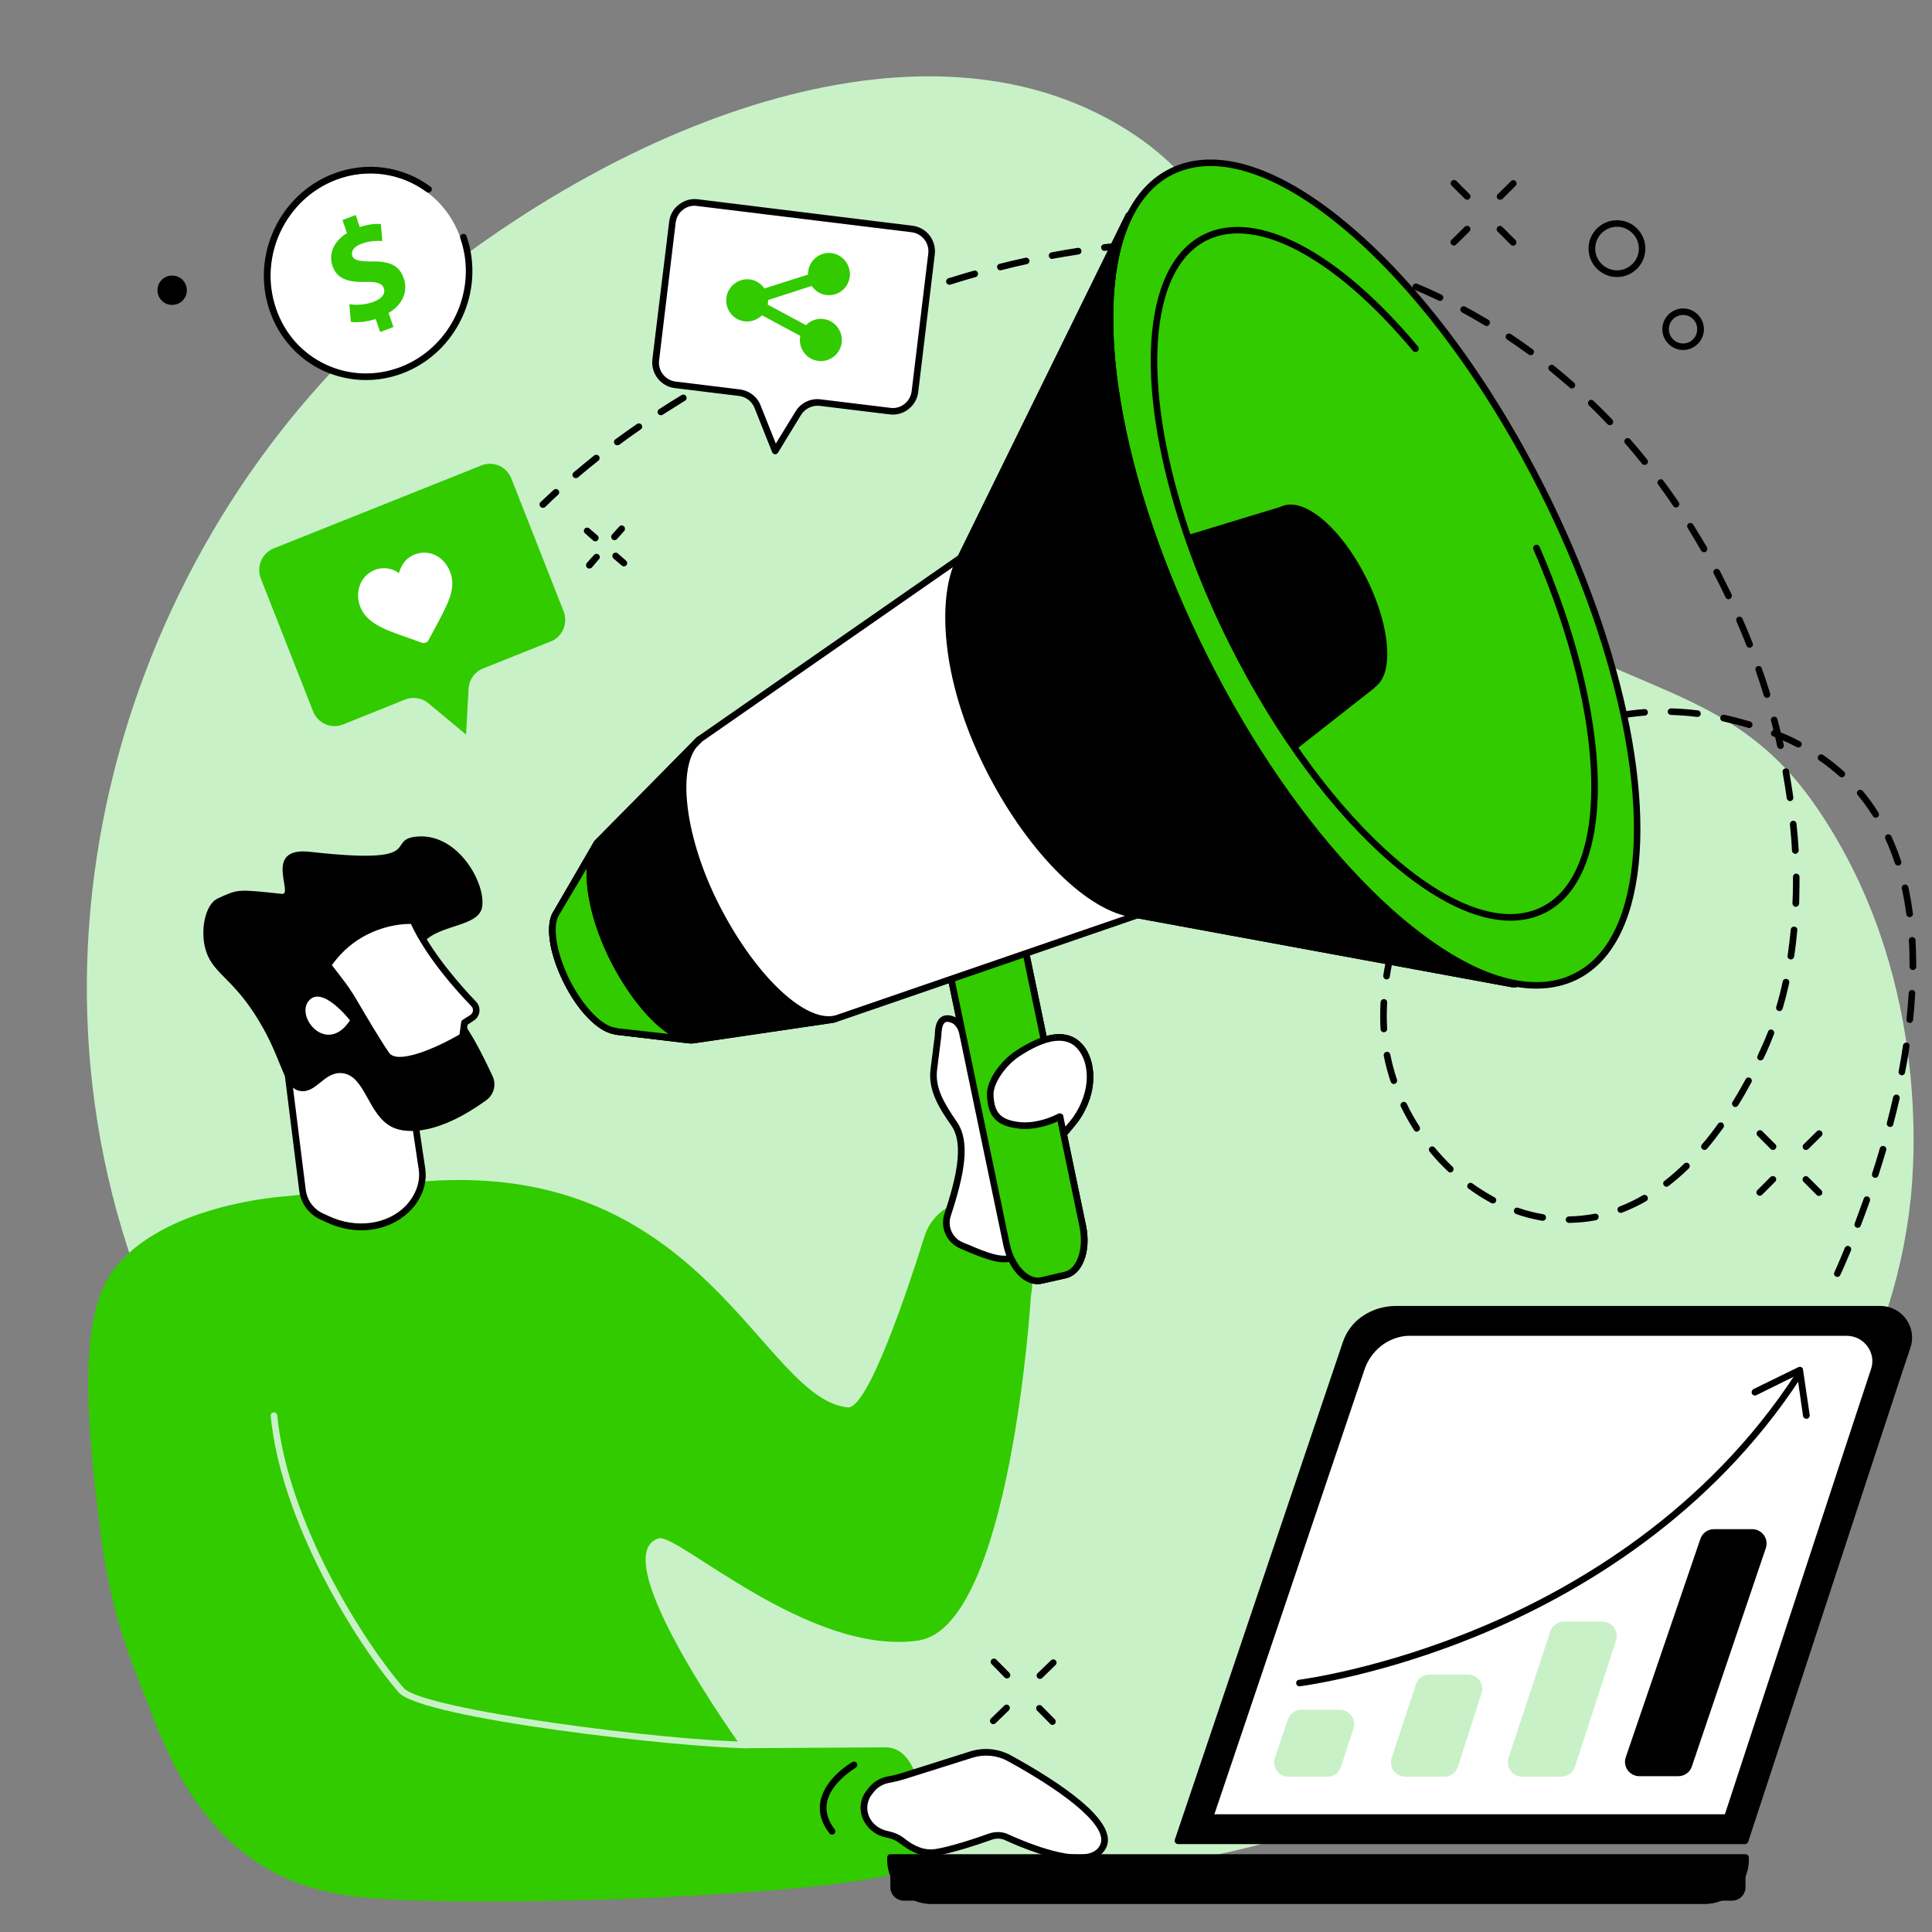
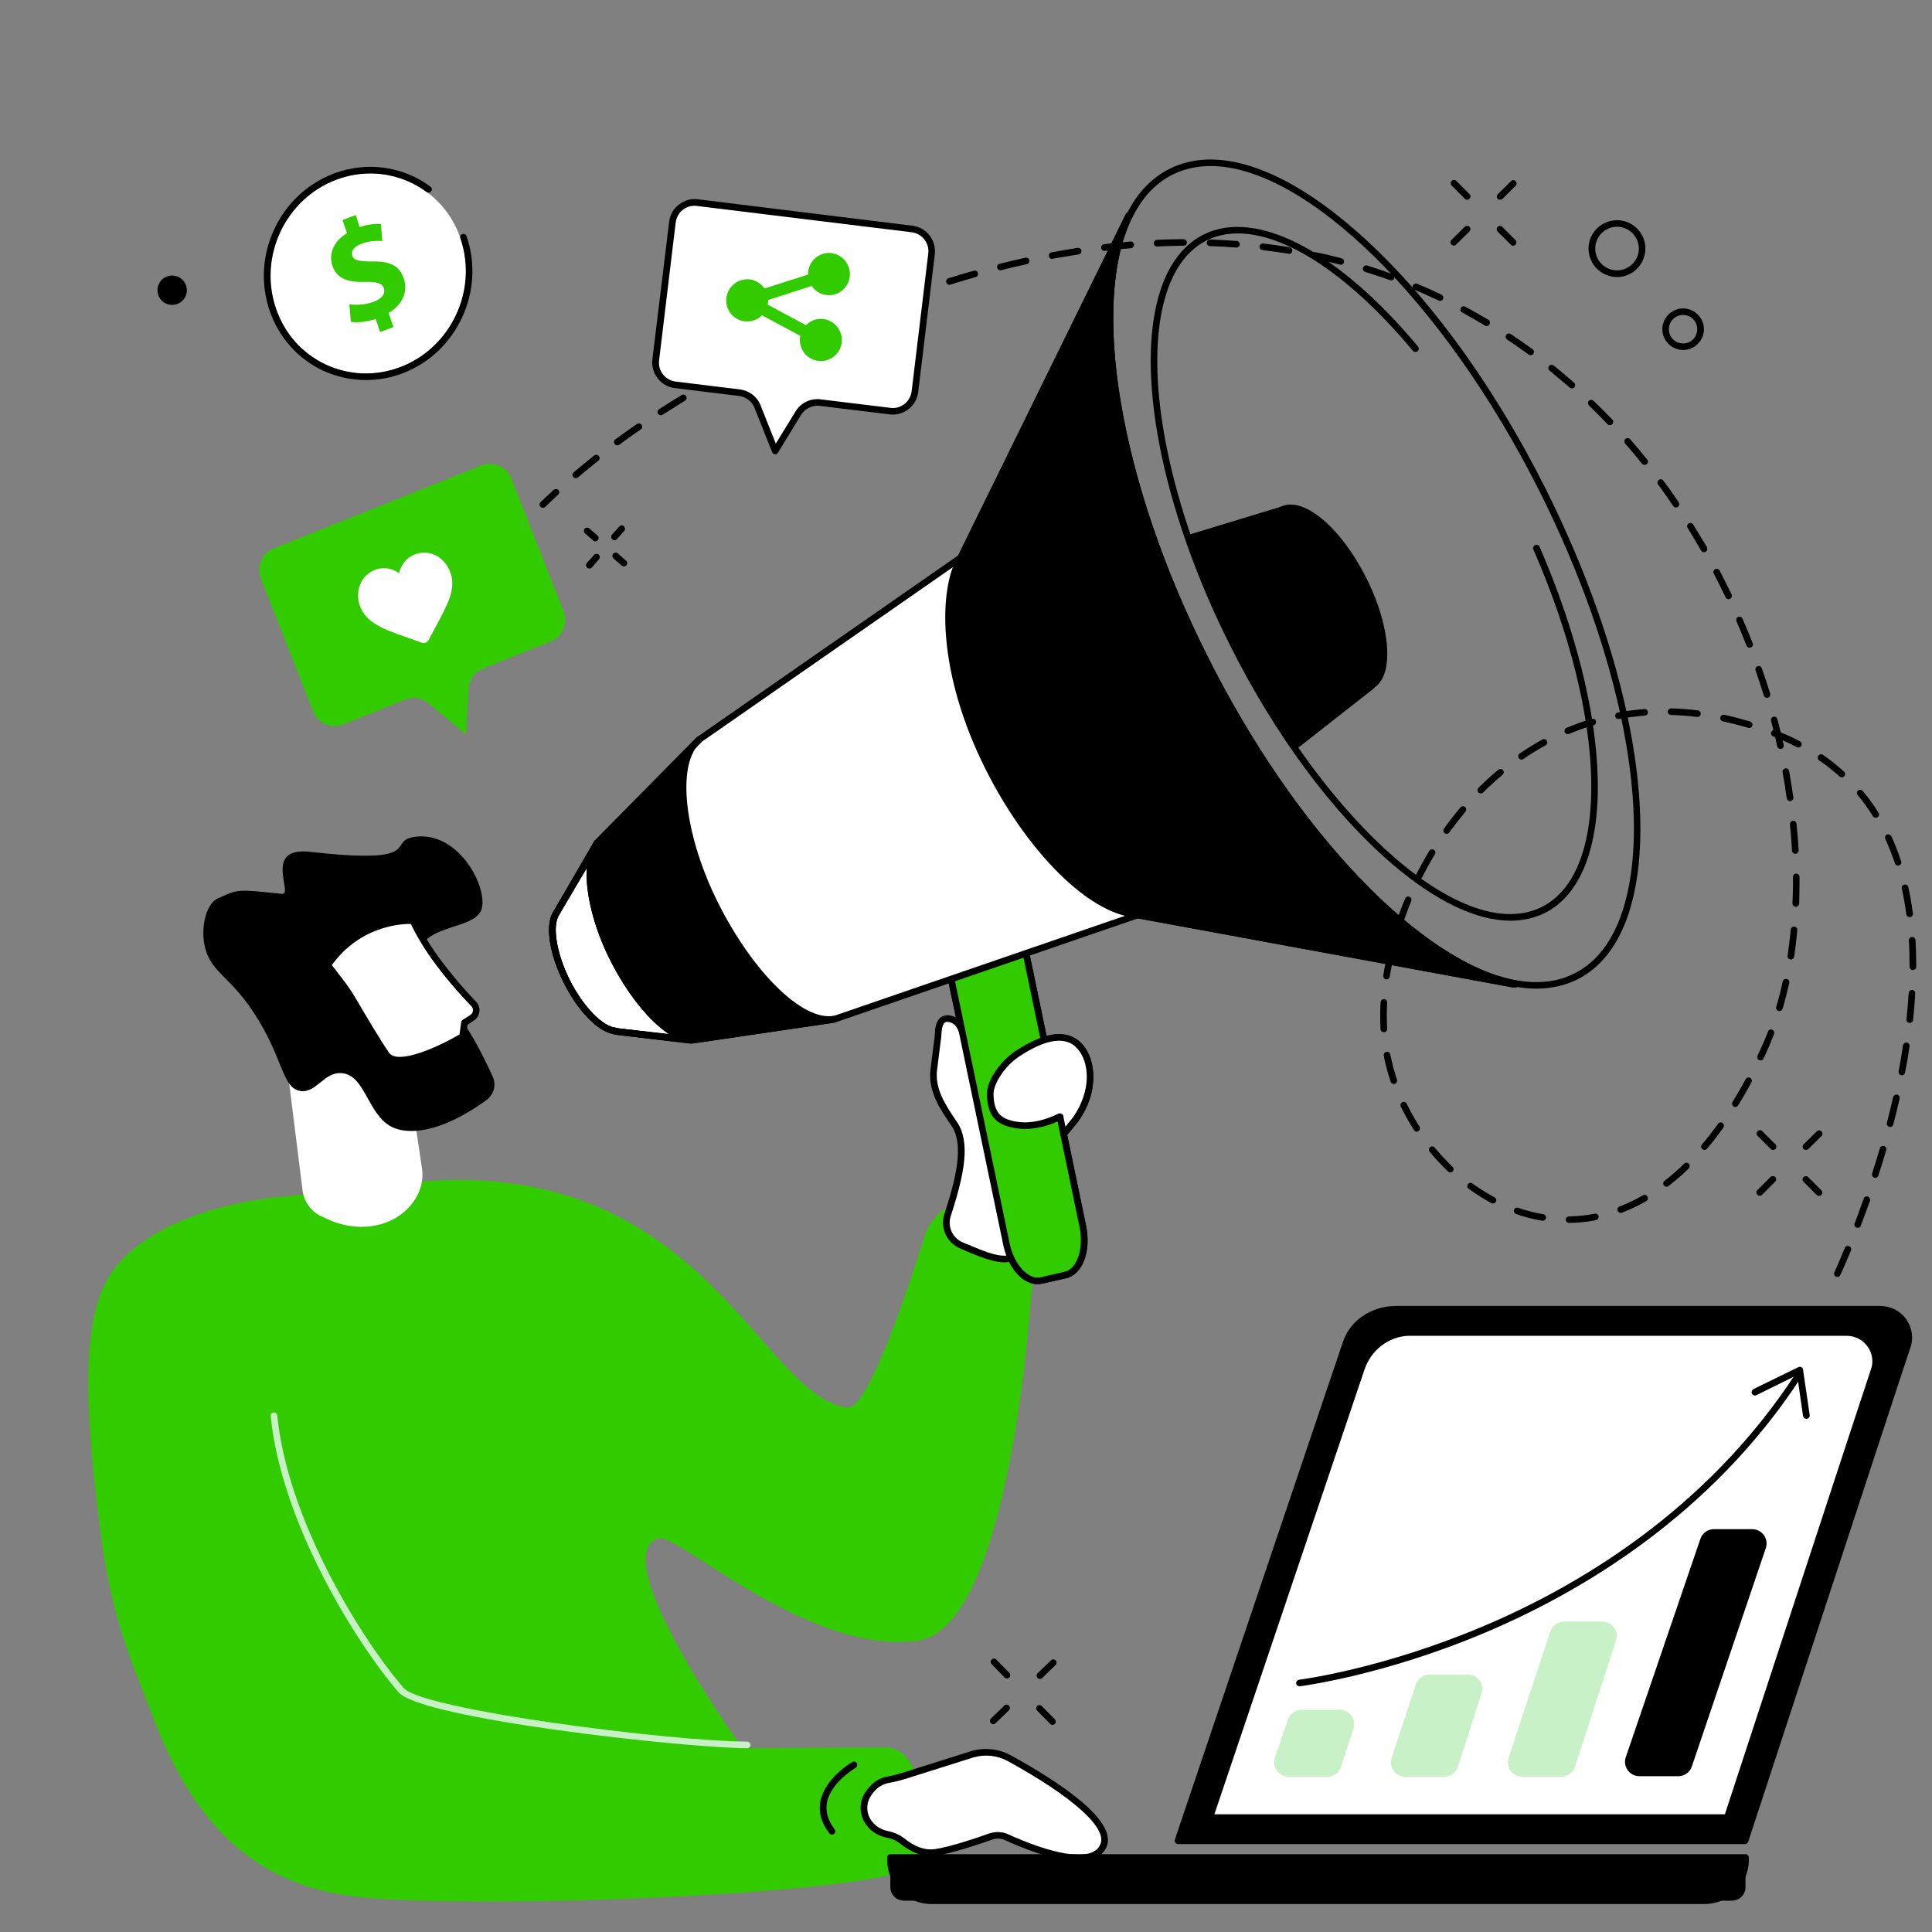
<svg xmlns="http://www.w3.org/2000/svg" width="60" zoomAndPan="magnify" viewBox="0 0 45 45" height="60" preserveAspectRatio="xMidYMid meet" version="1.0">
  <rect x="0" y="0" width="45" height="45" fill="#808080" stroke="none" />
  <defs>
    <clipPath id="eedf32107e">
-       <path d="M 2 1 L 44.859 1 L 44.859 44 L 2 44 Z M 2 1 " clip-rule="nonzero" />
-     </clipPath>
+       </clipPath>
    <clipPath id="9173d1ea21">
      <path d="M 12 5 L 44.859 5 L 44.859 30 L 12 30 Z M 12 5 " clip-rule="nonzero" />
    </clipPath>
    <clipPath id="fd95974574">
      <path d="M 27 30 L 44.859 30 L 44.859 43 L 27 43 Z M 27 30 " clip-rule="nonzero" />
    </clipPath>
  </defs>
  <g clip-path="url(#eedf32107e)">
    <path fill="#c9f1c7" d="M 33.5 12.848 C 29.051 8.441 29.469 5.184 26.426 3.141 C 21.738 0 14.613 2.703 9.453 7.023 C 3.137 12.316 -0.125 21.977 3.59 30.719 C 7.543 40.027 17.953 44.859 27.238 43.402 C 35.531 42.102 43.684 35.668 44.5 27.953 C 44.59 27.117 44.98 22.598 42.238 18.699 C 39.973 15.477 37.027 16.344 33.5 12.848 " fill-opacity="1" fill-rule="nonzero" />
  </g>
  <path fill="#000000" d="M 33.863 5.719 C 33.844 5.719 33.824 5.711 33.809 5.695 C 33.777 5.664 33.777 5.617 33.809 5.586 L 34.117 5.281 C 34.148 5.254 34.195 5.254 34.227 5.281 C 34.258 5.312 34.254 5.363 34.227 5.391 L 33.918 5.695 C 33.902 5.711 33.883 5.719 33.863 5.719 " fill-opacity="1" fill-rule="nonzero" />
  <path fill="#000000" d="M 34.941 4.652 C 34.922 4.652 34.898 4.645 34.887 4.633 C 34.855 4.602 34.855 4.551 34.887 4.523 L 35.195 4.219 C 35.223 4.188 35.273 4.188 35.301 4.219 C 35.332 4.25 35.332 4.297 35.301 4.328 L 34.996 4.633 C 34.98 4.645 34.961 4.652 34.941 4.652 " fill-opacity="1" fill-rule="nonzero" />
  <path fill="#000000" d="M 35.242 5.723 C 35.223 5.723 35.203 5.715 35.188 5.699 L 34.883 5.395 C 34.852 5.363 34.852 5.316 34.883 5.285 C 34.914 5.254 34.961 5.254 34.992 5.285 L 35.297 5.59 C 35.328 5.621 35.328 5.668 35.297 5.699 C 35.285 5.715 35.262 5.723 35.242 5.723 " fill-opacity="1" fill-rule="nonzero" />
  <path fill="#000000" d="M 34.172 4.652 C 34.152 4.652 34.133 4.645 34.117 4.629 L 33.812 4.324 C 33.781 4.293 33.781 4.246 33.812 4.215 C 33.844 4.184 33.891 4.184 33.922 4.215 L 34.227 4.52 C 34.258 4.551 34.258 4.598 34.227 4.629 C 34.211 4.645 34.191 4.652 34.172 4.652 " fill-opacity="1" fill-rule="nonzero" />
  <path fill="#000000" d="M 14.312 12.582 C 14.293 12.582 14.277 12.574 14.262 12.562 C 14.23 12.535 14.227 12.484 14.254 12.453 L 14.422 12.266 C 14.449 12.23 14.5 12.23 14.531 12.258 C 14.562 12.285 14.566 12.336 14.539 12.367 L 14.371 12.555 C 14.355 12.574 14.332 12.582 14.312 12.582 " fill-opacity="1" fill-rule="nonzero" />
  <path fill="#000000" d="M 13.727 13.242 C 13.707 13.242 13.688 13.238 13.676 13.223 C 13.645 13.195 13.641 13.148 13.668 13.113 L 13.836 12.926 C 13.863 12.895 13.914 12.891 13.945 12.918 C 13.977 12.949 13.98 12.996 13.949 13.027 L 13.785 13.219 C 13.77 13.234 13.746 13.242 13.727 13.242 " fill-opacity="1" fill-rule="nonzero" />
  <path fill="#000000" d="M 13.867 12.609 C 13.848 12.609 13.828 12.602 13.816 12.59 L 13.625 12.422 C 13.594 12.395 13.59 12.348 13.617 12.316 C 13.645 12.281 13.695 12.281 13.727 12.309 L 13.918 12.473 C 13.949 12.504 13.953 12.551 13.922 12.582 C 13.906 12.602 13.887 12.609 13.867 12.609 " fill-opacity="1" fill-rule="nonzero" />
  <path fill="#000000" d="M 14.531 13.191 C 14.512 13.191 14.496 13.188 14.48 13.172 L 14.289 13.008 C 14.258 12.98 14.254 12.93 14.281 12.898 C 14.312 12.867 14.359 12.863 14.391 12.891 L 14.582 13.059 C 14.613 13.086 14.617 13.133 14.59 13.168 C 14.574 13.184 14.551 13.191 14.531 13.191 " fill-opacity="1" fill-rule="nonzero" />
  <path fill="#000000" d="M 23.133 40.16 C 23.113 40.16 23.094 40.148 23.078 40.133 C 23.051 40.105 23.051 40.055 23.082 40.027 L 23.391 39.727 C 23.422 39.695 23.469 39.695 23.5 39.727 C 23.531 39.758 23.527 39.805 23.5 39.836 L 23.188 40.137 C 23.172 40.152 23.152 40.16 23.133 40.16 " fill-opacity="1" fill-rule="nonzero" />
  <path fill="#000000" d="M 24.223 39.105 C 24.203 39.105 24.18 39.098 24.168 39.082 C 24.137 39.051 24.137 39.004 24.168 38.973 L 24.48 38.672 C 24.508 38.641 24.559 38.645 24.59 38.676 C 24.617 38.703 24.617 38.754 24.586 38.781 L 24.277 39.082 C 24.262 39.098 24.242 39.105 24.223 39.105 " fill-opacity="1" fill-rule="nonzero" />
  <path fill="#000000" d="M 24.516 40.176 C 24.492 40.176 24.473 40.168 24.461 40.152 L 24.156 39.844 C 24.125 39.812 24.129 39.766 24.156 39.734 C 24.188 39.707 24.238 39.707 24.266 39.738 L 24.57 40.047 C 24.598 40.078 24.598 40.125 24.566 40.156 C 24.555 40.168 24.535 40.176 24.516 40.176 " fill-opacity="1" fill-rule="nonzero" />
  <path fill="#000000" d="M 23.457 39.094 C 23.434 39.094 23.414 39.086 23.398 39.07 L 23.098 38.762 C 23.066 38.73 23.066 38.684 23.098 38.652 C 23.129 38.625 23.18 38.625 23.207 38.656 L 23.512 38.965 C 23.539 38.996 23.539 39.043 23.508 39.074 C 23.492 39.086 23.473 39.094 23.457 39.094 " fill-opacity="1" fill-rule="nonzero" />
  <path fill="#000000" d="M 40.988 27.852 C 40.969 27.852 40.949 27.844 40.934 27.828 C 40.902 27.797 40.902 27.75 40.934 27.719 L 41.238 27.414 C 41.27 27.387 41.32 27.387 41.348 27.414 C 41.379 27.445 41.379 27.496 41.348 27.523 L 41.043 27.828 C 41.027 27.844 41.008 27.852 40.988 27.852 " fill-opacity="1" fill-rule="nonzero" />
  <path fill="#000000" d="M 42.062 26.785 C 42.043 26.785 42.023 26.777 42.008 26.762 C 41.98 26.734 41.98 26.684 42.008 26.656 L 42.316 26.352 C 42.348 26.32 42.395 26.32 42.426 26.352 C 42.457 26.383 42.457 26.43 42.426 26.461 L 42.117 26.766 C 42.102 26.777 42.082 26.785 42.062 26.785 " fill-opacity="1" fill-rule="nonzero" />
  <path fill="#000000" d="M 42.367 27.855 C 42.348 27.855 42.328 27.848 42.312 27.832 L 42.008 27.527 C 41.977 27.496 41.977 27.445 42.008 27.418 C 42.035 27.387 42.086 27.387 42.117 27.418 L 42.422 27.723 C 42.453 27.754 42.453 27.801 42.422 27.832 C 42.406 27.848 42.387 27.855 42.367 27.855 " fill-opacity="1" fill-rule="nonzero" />
  <path fill="#000000" d="M 41.297 26.785 C 41.277 26.785 41.258 26.777 41.242 26.762 L 40.938 26.457 C 40.906 26.426 40.906 26.379 40.938 26.348 C 40.965 26.316 41.016 26.316 41.047 26.348 L 41.352 26.652 C 41.383 26.684 41.383 26.73 41.352 26.762 C 41.336 26.777 41.316 26.785 41.297 26.785 " fill-opacity="1" fill-rule="nonzero" />
  <path fill="#000000" d="M 37.664 5.281 C 37.383 5.281 37.156 5.512 37.156 5.789 C 37.156 6.07 37.383 6.297 37.664 6.297 C 37.941 6.297 38.172 6.07 38.172 5.789 C 38.172 5.512 37.941 5.281 37.664 5.281 Z M 37.664 6.453 C 37.297 6.453 37 6.156 37 5.789 C 37 5.426 37.297 5.129 37.664 5.129 C 38.027 5.129 38.324 5.426 38.324 5.789 C 38.324 6.156 38.027 6.453 37.664 6.453 " fill-opacity="1" fill-rule="nonzero" />
  <path fill="#000000" d="M 39.203 7.336 C 39.02 7.336 38.871 7.484 38.871 7.668 C 38.871 7.852 39.02 8 39.203 8 C 39.387 8 39.531 7.852 39.531 7.668 C 39.531 7.484 39.387 7.336 39.203 7.336 Z M 39.203 8.152 C 38.938 8.152 38.719 7.934 38.719 7.668 C 38.719 7.402 38.938 7.184 39.203 7.184 C 39.469 7.184 39.688 7.402 39.688 7.668 C 39.688 7.934 39.469 8.152 39.203 8.152 " fill-opacity="1" fill-rule="nonzero" />
  <g clip-path="url(#9173d1ea21)">
    <path fill="#000000" d="M 26.953 5.742 C 26.91 5.742 26.875 5.707 26.875 5.668 C 26.875 5.625 26.906 5.59 26.949 5.586 C 27.156 5.578 27.363 5.57 27.566 5.57 C 27.609 5.57 27.645 5.605 27.645 5.648 C 27.645 5.688 27.613 5.723 27.57 5.723 C 27.367 5.727 27.16 5.73 26.957 5.742 C 26.953 5.742 26.953 5.742 26.953 5.742 Z M 28.801 5.766 C 28.797 5.766 28.797 5.766 28.793 5.766 C 28.594 5.75 28.387 5.738 28.184 5.734 C 28.141 5.73 28.105 5.695 28.109 5.652 C 28.109 5.609 28.145 5.578 28.188 5.578 C 28.395 5.586 28.602 5.598 28.805 5.613 C 28.848 5.613 28.879 5.652 28.879 5.695 C 28.875 5.734 28.84 5.766 28.801 5.766 Z M 25.723 5.844 C 25.684 5.844 25.652 5.812 25.648 5.773 C 25.641 5.73 25.672 5.695 25.715 5.688 C 25.918 5.664 26.125 5.645 26.332 5.625 C 26.371 5.621 26.41 5.656 26.414 5.695 C 26.418 5.738 26.387 5.777 26.344 5.781 C 26.141 5.797 25.938 5.816 25.73 5.844 C 25.73 5.844 25.727 5.844 25.723 5.844 Z M 30.023 5.914 C 30.02 5.914 30.016 5.91 30.012 5.91 C 29.812 5.879 29.605 5.848 29.406 5.824 C 29.363 5.82 29.332 5.781 29.336 5.738 C 29.344 5.695 29.379 5.668 29.422 5.672 C 29.629 5.695 29.832 5.727 30.035 5.758 C 30.078 5.766 30.105 5.805 30.098 5.848 C 30.094 5.887 30.059 5.914 30.023 5.914 Z M 24.504 6.031 C 24.469 6.031 24.438 6.004 24.43 5.969 C 24.422 5.926 24.449 5.887 24.488 5.879 C 24.695 5.84 24.898 5.805 25.102 5.773 C 25.141 5.766 25.184 5.797 25.188 5.836 C 25.195 5.879 25.168 5.918 25.125 5.926 C 24.926 5.957 24.723 5.992 24.52 6.027 C 24.516 6.031 24.508 6.031 24.504 6.031 Z M 31.23 6.168 C 31.223 6.168 31.215 6.168 31.211 6.164 C 31.012 6.113 30.812 6.066 30.613 6.023 C 30.57 6.016 30.543 5.973 30.555 5.934 C 30.562 5.891 30.602 5.863 30.645 5.875 C 30.848 5.914 31.051 5.965 31.246 6.016 C 31.289 6.027 31.312 6.066 31.305 6.109 C 31.293 6.145 31.262 6.168 31.23 6.168 Z M 23.301 6.297 C 23.266 6.297 23.234 6.273 23.227 6.238 C 23.215 6.199 23.238 6.156 23.281 6.145 C 23.48 6.094 23.684 6.047 23.883 6.004 C 23.926 5.992 23.965 6.02 23.977 6.062 C 23.984 6.102 23.957 6.145 23.918 6.152 C 23.719 6.195 23.52 6.242 23.32 6.293 C 23.312 6.297 23.309 6.297 23.301 6.297 Z M 32.406 6.531 C 32.395 6.531 32.387 6.531 32.379 6.527 C 32.188 6.457 31.992 6.395 31.797 6.332 C 31.758 6.32 31.734 6.277 31.746 6.234 C 31.762 6.195 31.805 6.172 31.844 6.184 C 32.039 6.246 32.238 6.312 32.43 6.383 C 32.473 6.398 32.492 6.441 32.477 6.48 C 32.465 6.512 32.438 6.531 32.406 6.531 Z M 22.113 6.633 C 22.082 6.633 22.051 6.613 22.039 6.578 C 22.027 6.539 22.051 6.496 22.09 6.48 C 22.164 6.461 22.238 6.438 22.312 6.414 C 22.438 6.375 22.559 6.34 22.684 6.305 C 22.727 6.293 22.766 6.316 22.777 6.359 C 22.789 6.398 22.766 6.441 22.727 6.453 C 22.602 6.488 22.48 6.523 22.355 6.562 C 22.281 6.586 22.211 6.605 22.137 6.629 C 22.129 6.633 22.121 6.633 22.113 6.633 Z M 33.543 7.008 C 33.531 7.008 33.52 7.008 33.508 7 C 33.324 6.914 33.137 6.828 32.949 6.75 C 32.91 6.734 32.891 6.691 32.906 6.652 C 32.926 6.613 32.969 6.594 33.008 6.609 C 33.199 6.688 33.387 6.773 33.574 6.863 C 33.613 6.883 33.629 6.926 33.609 6.965 C 33.598 6.992 33.57 7.008 33.543 7.008 Z M 20.941 7.02 C 20.91 7.02 20.879 6.996 20.871 6.965 C 20.855 6.926 20.875 6.883 20.918 6.867 C 21.109 6.801 21.305 6.734 21.504 6.668 C 21.543 6.656 21.586 6.68 21.602 6.719 C 21.613 6.758 21.59 6.805 21.551 6.816 C 21.355 6.879 21.16 6.945 20.969 7.016 C 20.961 7.016 20.949 7.02 20.941 7.02 Z M 19.785 7.445 C 19.754 7.445 19.727 7.43 19.715 7.398 C 19.699 7.359 19.719 7.312 19.758 7.297 C 19.949 7.223 20.141 7.148 20.336 7.078 C 20.375 7.062 20.418 7.082 20.434 7.125 C 20.449 7.164 20.43 7.207 20.391 7.223 C 20.195 7.293 20.004 7.367 19.816 7.441 C 19.805 7.445 19.797 7.445 19.785 7.445 Z M 34.625 7.594 C 34.613 7.594 34.598 7.59 34.586 7.582 C 34.414 7.477 34.234 7.375 34.055 7.277 C 34.016 7.258 34.004 7.211 34.023 7.176 C 34.043 7.137 34.09 7.121 34.129 7.145 C 34.309 7.238 34.488 7.344 34.668 7.449 C 34.703 7.469 34.715 7.52 34.691 7.555 C 34.68 7.578 34.652 7.594 34.625 7.594 Z M 18.648 7.926 C 18.621 7.926 18.59 7.906 18.578 7.879 C 18.562 7.84 18.578 7.793 18.617 7.777 C 18.805 7.695 18.996 7.609 19.184 7.531 C 19.227 7.516 19.27 7.535 19.285 7.574 C 19.305 7.613 19.285 7.656 19.246 7.672 C 19.055 7.754 18.867 7.836 18.68 7.918 C 18.672 7.922 18.66 7.926 18.648 7.926 Z M 35.652 8.273 C 35.637 8.273 35.621 8.27 35.605 8.258 C 35.441 8.141 35.273 8.02 35.105 7.91 C 35.07 7.883 35.059 7.836 35.082 7.801 C 35.105 7.766 35.156 7.758 35.191 7.781 C 35.359 7.895 35.531 8.012 35.699 8.137 C 35.734 8.16 35.738 8.207 35.715 8.242 C 35.699 8.262 35.676 8.273 35.652 8.273 Z M 17.535 8.449 C 17.508 8.449 17.48 8.434 17.465 8.41 C 17.445 8.371 17.461 8.324 17.5 8.305 C 17.684 8.215 17.867 8.121 18.055 8.035 C 18.094 8.016 18.141 8.031 18.16 8.07 C 18.176 8.109 18.16 8.156 18.121 8.172 C 17.938 8.262 17.75 8.352 17.57 8.441 C 17.559 8.449 17.547 8.449 17.535 8.449 Z M 16.449 9.031 C 16.422 9.031 16.395 9.02 16.379 8.992 C 16.359 8.957 16.371 8.91 16.41 8.891 C 16.586 8.789 16.77 8.688 16.949 8.59 C 16.988 8.57 17.035 8.586 17.055 8.621 C 17.074 8.66 17.062 8.707 17.023 8.727 C 16.844 8.824 16.66 8.922 16.484 9.023 C 16.473 9.031 16.461 9.031 16.449 9.031 Z M 36.613 9.047 C 36.594 9.047 36.574 9.043 36.562 9.027 C 36.406 8.895 36.25 8.762 36.094 8.633 C 36.059 8.605 36.055 8.559 36.082 8.523 C 36.109 8.492 36.156 8.488 36.188 8.512 C 36.348 8.641 36.508 8.777 36.664 8.914 C 36.695 8.941 36.699 8.992 36.668 9.023 C 36.652 9.039 36.633 9.047 36.613 9.047 Z M 15.395 9.672 C 15.367 9.672 15.344 9.66 15.328 9.637 C 15.305 9.602 15.316 9.555 15.352 9.531 C 15.523 9.418 15.699 9.309 15.875 9.203 C 15.91 9.18 15.961 9.191 15.98 9.227 C 16.004 9.266 15.992 9.312 15.957 9.332 C 15.781 9.441 15.605 9.551 15.434 9.66 C 15.422 9.668 15.406 9.672 15.395 9.672 Z M 37.496 9.902 C 37.477 9.902 37.457 9.895 37.441 9.879 C 37.301 9.73 37.156 9.586 37.012 9.445 C 36.98 9.414 36.98 9.367 37.008 9.336 C 37.039 9.305 37.086 9.305 37.117 9.336 C 37.266 9.477 37.41 9.625 37.555 9.773 C 37.582 9.805 37.582 9.852 37.551 9.883 C 37.535 9.898 37.516 9.902 37.496 9.902 Z M 14.379 10.371 C 14.355 10.371 14.332 10.363 14.316 10.34 C 14.293 10.309 14.297 10.258 14.332 10.234 C 14.496 10.113 14.668 9.992 14.836 9.875 C 14.871 9.852 14.918 9.859 14.945 9.895 C 14.969 9.93 14.961 9.977 14.926 10 C 14.754 10.117 14.586 10.238 14.426 10.359 C 14.41 10.367 14.395 10.371 14.379 10.371 Z M 38.305 10.828 C 38.285 10.828 38.262 10.82 38.246 10.801 C 38.117 10.641 37.988 10.484 37.855 10.332 C 37.824 10.301 37.828 10.25 37.859 10.223 C 37.895 10.195 37.941 10.199 37.969 10.23 C 38.105 10.383 38.238 10.543 38.367 10.703 C 38.395 10.738 38.387 10.785 38.355 10.812 C 38.34 10.824 38.324 10.828 38.305 10.828 Z M 13.41 11.137 C 13.391 11.137 13.367 11.129 13.352 11.109 C 13.324 11.078 13.328 11.031 13.363 11 C 13.516 10.871 13.68 10.738 13.84 10.609 C 13.875 10.582 13.922 10.59 13.949 10.621 C 13.977 10.656 13.969 10.703 13.938 10.73 C 13.773 10.859 13.617 10.988 13.461 11.121 C 13.445 11.133 13.43 11.137 13.41 11.137 Z M 39.039 11.82 C 39.012 11.82 38.988 11.809 38.973 11.785 C 38.859 11.617 38.742 11.449 38.621 11.285 C 38.594 11.254 38.602 11.203 38.637 11.18 C 38.672 11.152 38.719 11.16 38.742 11.195 C 38.867 11.359 38.984 11.527 39.102 11.699 C 39.125 11.734 39.117 11.781 39.082 11.805 C 39.066 11.816 39.051 11.82 39.039 11.82 Z M 12.645 11.828 C 12.625 11.828 12.605 11.82 12.59 11.805 C 12.559 11.773 12.559 11.727 12.59 11.695 C 12.691 11.602 12.793 11.504 12.895 11.41 C 12.93 11.383 12.977 11.383 13.004 11.414 C 13.035 11.445 13.031 11.496 13 11.523 C 12.898 11.617 12.797 11.711 12.699 11.809 C 12.684 11.82 12.664 11.828 12.645 11.828 Z M 39.688 12.863 C 39.664 12.863 39.637 12.848 39.621 12.824 C 39.52 12.648 39.414 12.469 39.309 12.297 C 39.285 12.262 39.297 12.215 39.332 12.191 C 39.367 12.172 39.418 12.18 39.438 12.219 C 39.547 12.391 39.652 12.57 39.758 12.746 C 39.777 12.785 39.766 12.832 39.727 12.852 C 39.715 12.859 39.703 12.863 39.688 12.863 Z M 40.262 13.957 C 40.234 13.957 40.203 13.941 40.191 13.91 C 40.105 13.727 40.012 13.543 39.918 13.363 C 39.898 13.324 39.91 13.277 39.949 13.258 C 39.988 13.238 40.035 13.254 40.055 13.289 C 40.148 13.473 40.242 13.66 40.332 13.844 C 40.348 13.883 40.332 13.93 40.293 13.949 C 40.285 13.953 40.273 13.957 40.262 13.957 Z M 40.75 15.086 C 40.719 15.086 40.691 15.07 40.68 15.039 C 40.605 14.848 40.527 14.656 40.445 14.469 C 40.43 14.434 40.445 14.387 40.484 14.371 C 40.523 14.352 40.57 14.371 40.586 14.41 C 40.668 14.598 40.75 14.793 40.824 14.984 C 40.84 15.023 40.82 15.066 40.777 15.082 C 40.77 15.086 40.762 15.086 40.75 15.086 Z M 41.156 16.254 C 41.121 16.254 41.09 16.23 41.082 16.199 C 41.023 16.004 40.957 15.809 40.891 15.613 C 40.879 15.574 40.898 15.531 40.938 15.516 C 40.98 15.504 41.023 15.523 41.035 15.566 C 41.105 15.758 41.168 15.957 41.23 16.152 C 41.242 16.195 41.219 16.238 41.18 16.25 C 41.172 16.254 41.164 16.254 41.156 16.254 Z M 39.539 16.699 C 39.535 16.699 39.531 16.699 39.527 16.699 C 39.324 16.672 39.121 16.66 38.922 16.652 C 38.879 16.652 38.844 16.617 38.844 16.574 C 38.848 16.531 38.883 16.5 38.926 16.5 C 39.129 16.504 39.34 16.52 39.547 16.547 C 39.59 16.551 39.617 16.59 39.613 16.633 C 39.609 16.672 39.574 16.699 39.539 16.699 Z M 37.695 16.75 C 37.66 16.75 37.629 16.723 37.621 16.684 C 37.613 16.645 37.641 16.602 37.684 16.594 C 37.887 16.559 38.094 16.531 38.301 16.516 C 38.344 16.512 38.379 16.543 38.383 16.586 C 38.387 16.629 38.355 16.664 38.312 16.668 C 38.109 16.684 37.906 16.711 37.711 16.746 C 37.707 16.746 37.699 16.75 37.695 16.75 Z M 40.742 16.957 C 40.734 16.957 40.727 16.957 40.719 16.953 C 40.523 16.895 40.324 16.844 40.129 16.801 C 40.086 16.793 40.059 16.75 40.07 16.711 C 40.078 16.668 40.121 16.641 40.16 16.648 C 40.359 16.691 40.562 16.746 40.766 16.805 C 40.805 16.82 40.828 16.863 40.816 16.902 C 40.805 16.938 40.773 16.957 40.742 16.957 Z M 36.52 17.102 C 36.488 17.102 36.461 17.082 36.445 17.055 C 36.43 17.016 36.449 16.969 36.488 16.953 C 36.68 16.871 36.879 16.801 37.074 16.742 C 37.117 16.73 37.16 16.754 37.172 16.793 C 37.184 16.836 37.16 16.879 37.121 16.891 C 36.926 16.945 36.734 17.016 36.547 17.094 C 36.539 17.098 36.527 17.102 36.52 17.102 Z M 41.473 17.445 C 41.438 17.445 41.406 17.422 41.395 17.387 C 41.379 17.312 41.363 17.242 41.348 17.172 C 41.332 17.164 41.316 17.16 41.301 17.152 C 41.262 17.141 41.238 17.094 41.254 17.055 C 41.266 17.031 41.285 17.012 41.305 17.008 C 41.289 16.934 41.27 16.859 41.25 16.789 C 41.238 16.746 41.262 16.707 41.305 16.695 C 41.348 16.684 41.387 16.707 41.398 16.75 C 41.426 16.852 41.453 16.957 41.477 17.059 C 41.633 17.121 41.781 17.191 41.922 17.266 C 41.961 17.285 41.977 17.328 41.957 17.367 C 41.938 17.406 41.891 17.422 41.852 17.402 C 41.746 17.348 41.637 17.293 41.523 17.246 C 41.531 17.281 41.539 17.316 41.547 17.352 C 41.555 17.395 41.531 17.434 41.488 17.445 C 41.484 17.445 41.477 17.445 41.473 17.445 Z M 35.438 17.691 C 35.414 17.691 35.391 17.68 35.375 17.66 C 35.352 17.625 35.359 17.574 35.395 17.551 C 35.566 17.434 35.746 17.324 35.926 17.223 C 35.965 17.203 36.012 17.219 36.031 17.254 C 36.051 17.293 36.039 17.34 36 17.359 C 35.824 17.457 35.648 17.562 35.48 17.68 C 35.469 17.688 35.453 17.691 35.438 17.691 Z M 42.898 18.105 C 42.883 18.105 42.863 18.098 42.848 18.086 C 42.699 17.953 42.539 17.824 42.371 17.711 C 42.336 17.688 42.328 17.641 42.352 17.605 C 42.375 17.57 42.426 17.559 42.461 17.582 C 42.633 17.703 42.797 17.832 42.953 17.973 C 42.984 18 42.984 18.047 42.957 18.078 C 42.941 18.098 42.922 18.105 42.898 18.105 Z M 34.492 18.48 C 34.473 18.48 34.453 18.473 34.438 18.457 C 34.406 18.426 34.406 18.379 34.438 18.348 C 34.586 18.199 34.742 18.059 34.898 17.93 C 34.93 17.902 34.98 17.906 35.008 17.938 C 35.035 17.969 35.031 18.02 34.996 18.047 C 34.844 18.176 34.691 18.312 34.547 18.457 C 34.531 18.473 34.512 18.48 34.492 18.48 Z M 41.695 18.66 C 41.656 18.66 41.625 18.633 41.617 18.594 C 41.59 18.391 41.555 18.188 41.52 17.988 C 41.512 17.945 41.539 17.906 41.582 17.898 C 41.625 17.891 41.664 17.918 41.672 17.957 C 41.707 18.164 41.742 18.367 41.77 18.57 C 41.777 18.613 41.746 18.652 41.707 18.656 C 41.703 18.66 41.699 18.66 41.695 18.66 Z M 43.691 19.047 C 43.664 19.047 43.641 19.035 43.625 19.012 C 43.516 18.84 43.398 18.672 43.27 18.52 C 43.242 18.488 43.246 18.441 43.277 18.414 C 43.309 18.387 43.359 18.391 43.387 18.422 C 43.52 18.582 43.645 18.75 43.754 18.93 C 43.777 18.965 43.766 19.012 43.73 19.035 C 43.719 19.043 43.703 19.047 43.691 19.047 Z M 33.695 19.422 C 33.68 19.422 33.664 19.418 33.652 19.406 C 33.617 19.383 33.609 19.332 33.633 19.301 C 33.754 19.129 33.883 18.965 34.016 18.809 C 34.043 18.773 34.094 18.77 34.125 18.797 C 34.156 18.824 34.16 18.875 34.133 18.906 C 34.004 19.062 33.879 19.223 33.758 19.387 C 33.742 19.41 33.719 19.422 33.695 19.422 Z M 41.816 19.887 C 41.777 19.887 41.742 19.855 41.738 19.812 C 41.73 19.613 41.711 19.406 41.691 19.203 C 41.688 19.16 41.719 19.121 41.762 19.117 C 41.805 19.113 41.84 19.145 41.844 19.188 C 41.867 19.395 41.883 19.602 41.895 19.805 C 41.895 19.848 41.863 19.883 41.82 19.887 C 41.82 19.887 41.82 19.887 41.816 19.887 Z M 44.207 20.16 C 44.176 20.16 44.145 20.141 44.137 20.109 C 44.07 19.914 43.996 19.723 43.914 19.543 C 43.895 19.504 43.91 19.457 43.949 19.441 C 43.988 19.422 44.035 19.441 44.055 19.48 C 44.137 19.664 44.215 19.859 44.281 20.059 C 44.297 20.102 44.273 20.145 44.234 20.156 C 44.227 20.16 44.215 20.16 44.207 20.16 Z M 33.059 20.477 C 33.047 20.477 33.035 20.473 33.023 20.465 C 32.984 20.449 32.969 20.402 32.988 20.363 C 33.082 20.18 33.184 19.996 33.289 19.82 C 33.312 19.781 33.359 19.77 33.398 19.793 C 33.434 19.816 33.445 19.863 33.422 19.898 C 33.316 20.07 33.219 20.25 33.125 20.434 C 33.113 20.461 33.086 20.477 33.059 20.477 Z M 41.828 21.121 C 41.828 21.121 41.824 21.121 41.824 21.121 C 41.781 21.117 41.75 21.082 41.75 21.039 C 41.758 20.875 41.762 20.711 41.762 20.543 C 41.762 20.504 41.762 20.465 41.762 20.426 C 41.762 20.383 41.793 20.348 41.836 20.348 C 41.879 20.348 41.914 20.383 41.914 20.426 C 41.914 20.465 41.914 20.504 41.914 20.543 C 41.914 20.711 41.91 20.879 41.906 21.047 C 41.902 21.086 41.867 21.121 41.828 21.121 Z M 44.48 21.363 C 44.441 21.363 44.406 21.336 44.402 21.297 C 44.375 21.09 44.34 20.891 44.297 20.695 C 44.289 20.656 44.312 20.613 44.355 20.605 C 44.398 20.594 44.438 20.621 44.449 20.664 C 44.492 20.859 44.527 21.066 44.555 21.277 C 44.562 21.32 44.531 21.355 44.488 21.363 C 44.484 21.363 44.484 21.363 44.48 21.363 Z M 32.586 21.613 C 32.578 21.613 32.57 21.613 32.562 21.609 C 32.52 21.598 32.5 21.555 32.512 21.512 C 32.574 21.316 32.648 21.121 32.727 20.93 C 32.746 20.891 32.789 20.871 32.828 20.887 C 32.867 20.902 32.887 20.949 32.871 20.988 C 32.793 21.176 32.723 21.367 32.66 21.562 C 32.648 21.594 32.617 21.613 32.586 21.613 Z M 41.711 22.348 C 41.707 22.348 41.703 22.348 41.699 22.344 C 41.656 22.34 41.629 22.301 41.637 22.258 C 41.664 22.059 41.691 21.855 41.711 21.648 C 41.715 21.609 41.754 21.578 41.793 21.582 C 41.836 21.586 41.867 21.621 41.863 21.664 C 41.844 21.871 41.82 22.082 41.789 22.281 C 41.781 22.32 41.75 22.348 41.711 22.348 Z M 44.555 22.594 C 44.512 22.594 44.477 22.559 44.477 22.516 L 44.477 22.469 C 44.477 22.277 44.473 22.086 44.461 21.906 C 44.457 21.863 44.492 21.828 44.535 21.824 C 44.574 21.82 44.613 21.855 44.617 21.895 C 44.625 22.082 44.633 22.273 44.633 22.469 L 44.633 22.52 C 44.633 22.559 44.598 22.594 44.555 22.594 Z M 32.297 22.812 C 32.293 22.812 32.289 22.812 32.285 22.812 C 32.242 22.805 32.215 22.766 32.219 22.723 C 32.25 22.52 32.293 22.316 32.34 22.113 C 32.352 22.07 32.391 22.043 32.434 22.055 C 32.477 22.066 32.5 22.105 32.492 22.148 C 32.441 22.348 32.402 22.551 32.371 22.746 C 32.367 22.785 32.336 22.812 32.297 22.812 Z M 41.445 23.551 C 41.441 23.551 41.434 23.551 41.426 23.547 C 41.383 23.535 41.359 23.492 41.371 23.453 C 41.43 23.262 41.48 23.062 41.523 22.859 C 41.531 22.816 41.574 22.793 41.617 22.801 C 41.656 22.809 41.684 22.852 41.676 22.891 C 41.629 23.098 41.578 23.301 41.52 23.496 C 41.512 23.527 41.48 23.551 41.445 23.551 Z M 44.48 23.828 C 44.48 23.828 44.477 23.824 44.473 23.824 C 44.43 23.82 44.398 23.785 44.406 23.742 C 44.426 23.535 44.445 23.328 44.457 23.129 C 44.461 23.086 44.496 23.055 44.539 23.059 C 44.582 23.059 44.613 23.098 44.609 23.141 C 44.598 23.34 44.582 23.547 44.559 23.758 C 44.555 23.797 44.52 23.828 44.48 23.828 Z M 32.23 24.043 C 32.191 24.043 32.156 24.012 32.156 23.969 C 32.148 23.871 32.148 23.766 32.148 23.664 C 32.148 23.559 32.148 23.453 32.156 23.344 C 32.16 23.301 32.195 23.27 32.238 23.27 C 32.281 23.273 32.312 23.309 32.309 23.352 C 32.305 23.457 32.301 23.562 32.301 23.664 C 32.301 23.766 32.305 23.863 32.309 23.961 C 32.312 24.004 32.281 24.039 32.238 24.043 C 32.234 24.043 32.234 24.043 32.23 24.043 Z M 41.004 24.699 C 40.992 24.699 40.984 24.699 40.973 24.691 C 40.934 24.676 40.918 24.629 40.938 24.59 C 40.953 24.551 40.973 24.512 40.992 24.469 C 41.059 24.328 41.121 24.18 41.18 24.031 C 41.191 23.988 41.238 23.969 41.277 23.984 C 41.316 24 41.336 24.047 41.32 24.086 C 41.262 24.238 41.199 24.391 41.133 24.535 C 41.113 24.574 41.094 24.617 41.074 24.656 C 41.062 24.684 41.035 24.699 41.004 24.699 Z M 44.297 25.047 C 44.293 25.047 44.289 25.047 44.281 25.043 C 44.242 25.035 44.215 24.996 44.223 24.953 C 44.262 24.75 44.297 24.547 44.324 24.348 C 44.332 24.309 44.371 24.277 44.414 24.285 C 44.457 24.289 44.484 24.332 44.477 24.371 C 44.449 24.57 44.414 24.777 44.371 24.984 C 44.367 25.02 44.332 25.047 44.297 25.047 Z M 32.465 25.25 C 32.434 25.25 32.402 25.227 32.391 25.195 C 32.324 24.996 32.27 24.793 32.23 24.59 C 32.223 24.547 32.25 24.508 32.293 24.5 C 32.336 24.492 32.375 24.52 32.383 24.562 C 32.422 24.758 32.473 24.953 32.539 25.148 C 32.551 25.188 32.527 25.23 32.488 25.246 C 32.48 25.246 32.473 25.25 32.465 25.25 Z M 40.418 25.785 C 40.406 25.785 40.391 25.781 40.379 25.773 C 40.344 25.75 40.332 25.703 40.352 25.668 C 40.457 25.5 40.559 25.32 40.66 25.137 C 40.68 25.098 40.727 25.086 40.762 25.105 C 40.801 25.125 40.816 25.172 40.793 25.211 C 40.695 25.395 40.59 25.578 40.484 25.746 C 40.469 25.77 40.445 25.785 40.418 25.785 Z M 44.023 26.25 C 44.016 26.25 44.012 26.25 44.004 26.246 C 43.965 26.238 43.938 26.195 43.949 26.152 C 44 25.953 44.051 25.75 44.094 25.555 C 44.105 25.516 44.145 25.488 44.188 25.496 C 44.23 25.508 44.254 25.547 44.246 25.59 C 44.199 25.789 44.152 25.988 44.098 26.191 C 44.09 26.227 44.059 26.25 44.023 26.25 Z M 32.996 26.359 C 32.973 26.359 32.945 26.344 32.934 26.32 C 32.82 26.145 32.719 25.961 32.629 25.777 C 32.609 25.738 32.625 25.691 32.664 25.672 C 32.703 25.652 32.746 25.672 32.766 25.707 C 32.852 25.891 32.953 26.066 33.062 26.238 C 33.086 26.273 33.074 26.324 33.039 26.344 C 33.027 26.355 33.012 26.359 32.996 26.359 Z M 39.699 26.785 C 39.684 26.785 39.664 26.777 39.652 26.766 C 39.617 26.738 39.613 26.691 39.641 26.656 C 39.77 26.508 39.895 26.344 40.016 26.176 C 40.039 26.141 40.09 26.133 40.125 26.156 C 40.156 26.184 40.164 26.23 40.141 26.266 C 40.016 26.438 39.891 26.605 39.758 26.758 C 39.742 26.773 39.723 26.785 39.699 26.785 Z M 33.777 27.309 C 33.762 27.309 33.742 27.301 33.727 27.285 C 33.578 27.145 33.434 26.992 33.301 26.828 C 33.273 26.797 33.277 26.746 33.309 26.719 C 33.344 26.691 33.391 26.699 33.418 26.73 C 33.547 26.887 33.688 27.035 33.832 27.176 C 33.863 27.203 33.863 27.254 33.836 27.285 C 33.82 27.301 33.801 27.309 33.777 27.309 Z M 43.68 27.434 C 43.672 27.434 43.664 27.434 43.656 27.43 C 43.613 27.418 43.594 27.375 43.605 27.332 C 43.668 27.137 43.73 26.941 43.785 26.746 C 43.797 26.707 43.84 26.68 43.883 26.695 C 43.922 26.707 43.945 26.75 43.934 26.789 C 43.875 26.984 43.816 27.184 43.75 27.383 C 43.742 27.414 43.711 27.434 43.68 27.434 Z M 38.816 27.641 C 38.793 27.641 38.77 27.633 38.754 27.609 C 38.73 27.578 38.734 27.527 38.77 27.504 C 38.926 27.383 39.078 27.25 39.227 27.105 C 39.258 27.074 39.305 27.074 39.336 27.105 C 39.367 27.137 39.363 27.184 39.336 27.215 C 39.184 27.363 39.023 27.5 38.863 27.625 C 38.852 27.637 38.832 27.641 38.816 27.641 Z M 34.773 28.031 C 34.762 28.031 34.75 28.031 34.738 28.023 C 34.555 27.926 34.379 27.812 34.207 27.688 C 34.172 27.664 34.164 27.617 34.191 27.582 C 34.215 27.547 34.262 27.539 34.297 27.566 C 34.461 27.684 34.637 27.793 34.809 27.887 C 34.848 27.906 34.863 27.953 34.84 27.992 C 34.828 28.02 34.801 28.031 34.773 28.031 Z M 37.75 28.25 C 37.719 28.25 37.691 28.23 37.68 28.203 C 37.664 28.16 37.684 28.117 37.723 28.102 C 37.906 28.031 38.09 27.945 38.266 27.84 C 38.305 27.82 38.352 27.832 38.371 27.871 C 38.395 27.906 38.383 27.953 38.344 27.977 C 38.16 28.082 37.969 28.172 37.777 28.246 C 37.77 28.25 37.762 28.25 37.75 28.25 Z M 35.934 28.434 C 35.93 28.434 35.926 28.434 35.922 28.434 C 35.715 28.398 35.512 28.348 35.312 28.277 C 35.273 28.262 35.25 28.219 35.266 28.18 C 35.277 28.137 35.324 28.117 35.363 28.133 C 35.555 28.199 35.75 28.25 35.945 28.281 C 35.988 28.289 36.016 28.328 36.008 28.371 C 36.004 28.41 35.969 28.434 35.934 28.434 Z M 36.547 28.484 C 36.504 28.484 36.469 28.449 36.469 28.406 C 36.469 28.367 36.504 28.332 36.547 28.332 C 36.746 28.328 36.945 28.309 37.145 28.27 C 37.188 28.262 37.227 28.289 37.234 28.328 C 37.242 28.371 37.215 28.41 37.172 28.422 C 36.969 28.461 36.758 28.48 36.547 28.484 Z M 43.27 28.598 C 43.262 28.598 43.25 28.598 43.242 28.594 C 43.203 28.578 43.184 28.535 43.199 28.496 C 43.27 28.305 43.34 28.109 43.41 27.918 C 43.422 27.875 43.469 27.855 43.508 27.871 C 43.547 27.883 43.566 27.93 43.555 27.969 C 43.484 28.164 43.414 28.359 43.34 28.551 C 43.328 28.582 43.301 28.598 43.27 28.598 Z M 42.797 29.742 C 42.785 29.742 42.773 29.738 42.762 29.734 C 42.723 29.715 42.707 29.668 42.727 29.633 C 42.727 29.629 42.824 29.422 42.969 29.066 C 42.988 29.027 43.031 29.008 43.07 29.027 C 43.109 29.043 43.129 29.086 43.113 29.125 C 42.965 29.484 42.867 29.695 42.863 29.699 C 42.852 29.727 42.824 29.742 42.797 29.742 " fill-opacity="1" fill-rule="nonzero" />
  </g>
  <path fill="#000000" d="M 3.668 6.762 C 3.668 6.57 3.82 6.418 4.008 6.418 C 4.199 6.418 4.352 6.57 4.352 6.762 C 4.352 6.949 4.199 7.102 4.008 7.102 C 3.82 7.102 3.668 6.949 3.668 6.762 " fill-opacity="1" fill-rule="nonzero" />
  <path fill="#31cb00" d="M 6.621 27.867 C 6.621 27.867 3.785 28.043 2.637 29.586 C 1.879 30.609 1.949 32.711 2.352 35.773 C 2.617 37.793 3.109 38.801 3.582 40.043 C 4.77 43.168 6.59 44.023 8.5 44.199 C 10.883 44.418 17.859 44.23 20.539 43.715 C 20.969 43.633 21.496 43.332 21.52 43.008 C 21.57 42.355 21.484 40.695 20.625 40.699 C 18.535 40.711 17.293 40.719 17.293 40.719 C 17.293 40.719 14.059 36.246 15.336 35.832 C 15.77 35.691 18.844 38.578 21.387 38.211 C 23.543 37.902 24.012 30.188 24.012 30.188 C 24.012 30.188 24.277 28.805 23.418 28.191 C 23.391 28.172 23.359 28.152 23.324 28.129 C 22.652 27.715 21.766 28.051 21.531 28.805 C 21.168 29.965 20.219 32.828 19.746 32.781 C 17.754 32.582 16.41 27.047 9.945 27.512 L 6.621 27.867 " fill-opacity="1" fill-rule="nonzero" />
  <path fill="#c9f1c7" d="M 17.402 40.719 C 15.914 40.711 9.82 40.035 9.285 39.418 C 8.262 38.23 6.543 35.434 6.305 32.98 C 6.301 32.938 6.332 32.902 6.371 32.898 C 6.414 32.895 6.453 32.926 6.457 32.965 C 6.695 35.383 8.391 38.145 9.402 39.316 C 9.84 39.824 15.586 40.555 17.402 40.566 C 17.445 40.566 17.48 40.602 17.48 40.645 C 17.48 40.688 17.445 40.719 17.402 40.719 " fill-opacity="1" fill-rule="nonzero" />
  <path fill="#000000" d="M 19.379 42.73 C 19.355 42.73 19.332 42.723 19.32 42.703 C 19.129 42.461 19.062 42.207 19.109 41.953 C 19.219 41.41 19.824 41.055 19.852 41.043 C 19.891 41.02 19.938 41.031 19.957 41.07 C 19.977 41.105 19.965 41.152 19.93 41.176 C 19.922 41.18 19.355 41.512 19.262 41.98 C 19.223 42.191 19.281 42.402 19.441 42.609 C 19.465 42.641 19.461 42.691 19.426 42.715 C 19.414 42.727 19.395 42.73 19.379 42.73 " fill-opacity="1" fill-rule="nonzero" />
  <path fill="#ffffff" d="M 20.281 41.707 C 20.383 41.57 20.531 41.477 20.699 41.449 C 20.816 41.43 20.938 41.398 21.051 41.363 L 22.648 40.859 C 22.945 40.777 23.25 40.809 23.516 40.957 C 24.316 41.398 25.961 42.391 25.703 42.988 C 25.422 43.633 23.961 43.027 23.449 42.793 C 23.328 42.738 23.199 42.734 23.07 42.777 C 22.758 42.887 22.141 43.098 21.785 43.148 C 21.492 43.188 21.227 43.047 21.012 42.879 C 20.914 42.801 20.797 42.75 20.664 42.727 C 20.465 42.688 20.289 42.566 20.191 42.387 L 20.191 42.379 C 20.086 42.18 20.105 41.938 20.242 41.758 L 20.281 41.707 " fill-opacity="1" fill-rule="nonzero" />
  <path fill="#000000" d="M 20.281 41.707 Z M 23.242 42.672 C 23.324 42.672 23.406 42.688 23.48 42.723 C 23.805 42.871 24.906 43.348 25.418 43.152 C 25.52 43.113 25.59 43.051 25.629 42.957 C 25.797 42.578 24.992 41.855 23.48 41.023 C 23.234 40.887 22.945 40.855 22.672 40.934 L 21.074 41.438 C 20.934 41.48 20.816 41.508 20.711 41.527 C 20.566 41.551 20.434 41.629 20.34 41.754 L 20.301 41.805 C 20.184 41.961 20.168 42.172 20.258 42.344 C 20.344 42.504 20.496 42.613 20.68 42.648 C 20.828 42.68 20.953 42.734 21.059 42.816 C 21.312 43.02 21.547 43.102 21.773 43.07 C 22.121 43.02 22.719 42.82 23.047 42.703 C 23.109 42.684 23.176 42.672 23.242 42.672 Z M 25.125 43.352 C 24.551 43.352 23.77 43.027 23.414 42.863 C 23.316 42.816 23.207 42.812 23.098 42.852 C 22.766 42.969 22.156 43.172 21.797 43.223 C 21.527 43.262 21.254 43.168 20.961 42.938 C 20.879 42.871 20.773 42.824 20.652 42.801 C 20.422 42.758 20.23 42.617 20.125 42.422 C 20 42.191 20.023 41.914 20.18 41.711 L 20.219 41.66 C 20.336 41.504 20.504 41.406 20.688 41.375 C 20.785 41.359 20.895 41.332 21.031 41.289 L 22.625 40.785 C 22.941 40.695 23.273 40.734 23.555 40.891 C 24.711 41.527 26.035 42.414 25.773 43.02 C 25.715 43.148 25.613 43.242 25.473 43.297 C 25.371 43.336 25.254 43.352 25.125 43.352 " fill-opacity="1" fill-rule="nonzero" />
  <path fill="#ffffff" d="M 7.047 27.723 L 6.629 24.379 L 9.539 25.277 L 9.832 27.234 C 9.902 27.762 9.512 28.133 9.512 28.133 C 9.035 28.633 8.258 28.691 7.633 28.398 L 7.488 28.332 C 7.246 28.219 7.078 27.988 7.047 27.723 " fill-opacity="1" fill-rule="nonzero" />
-   <path fill="#000000" d="M 6.719 24.488 L 7.121 27.711 C 7.152 27.953 7.301 28.16 7.52 28.262 L 7.664 28.328 C 8.297 28.625 9.035 28.523 9.457 28.078 C 9.461 28.07 9.82 27.727 9.754 27.246 L 9.469 25.336 Z M 8.418 28.656 C 8.148 28.656 7.867 28.594 7.602 28.469 L 7.457 28.402 C 7.188 28.277 7.008 28.027 6.969 27.73 L 6.551 24.387 C 6.551 24.363 6.559 24.336 6.578 24.32 C 6.598 24.301 6.625 24.297 6.652 24.305 L 9.562 25.203 C 9.59 25.211 9.609 25.238 9.613 25.266 L 9.906 27.223 C 9.984 27.785 9.582 28.172 9.566 28.188 C 9.273 28.492 8.859 28.656 8.418 28.656 " fill-opacity="1" fill-rule="nonzero" />
  <path fill="#000000" d="M 9.684 19.488 C 8.961 19.574 9.984 20.152 7.215 19.84 C 6.109 19.719 6.852 20.852 6.566 20.82 C 5.508 20.707 5.547 20.711 5.074 20.926 C 4.766 21.066 4.656 21.707 4.797 22.145 C 4.977 22.723 5.492 22.793 6.141 23.969 C 6.598 24.797 6.617 25.344 6.988 25.41 C 7.367 25.477 7.547 24.953 7.969 24.996 C 8.512 25.051 8.562 25.965 9.129 26.25 C 9.488 26.43 10.246 26.41 11.328 25.625 C 11.504 25.496 11.566 25.262 11.473 25.066 C 11.355 24.812 11.203 24.496 11.035 24.203 C 10.223 22.812 9.637 22.57 9.762 22.148 C 9.953 21.508 11.129 21.652 11.227 21.137 C 11.332 20.598 10.668 19.375 9.684 19.488 " fill-opacity="1" fill-rule="nonzero" />
  <path fill="#ffffff" d="M 7.633 22.484 L 7.902 22.832 C 8.031 22.992 8.148 23.164 8.25 23.344 C 8.445 23.68 8.785 24.254 8.996 24.562 C 9.312 25.016 10.773 24.141 10.773 24.141 L 10.816 23.82 L 10.988 23.715 C 11.02 23.691 11.047 23.664 11.066 23.633 C 11.113 23.547 11.094 23.445 11.031 23.379 C 10.691 23.027 9.965 22.219 9.621 21.445 C 9.621 21.445 8.406 21.348 7.633 22.484 " fill-opacity="1" fill-rule="nonzero" />
  <path fill="#000000" d="M 7.73 22.48 L 7.965 22.785 C 8.094 22.949 8.211 23.125 8.316 23.305 C 8.504 23.625 8.848 24.211 9.062 24.52 C 9.258 24.801 10.156 24.414 10.703 24.094 L 10.742 23.809 C 10.742 23.789 10.758 23.766 10.777 23.754 L 10.945 23.648 C 10.969 23.633 10.988 23.613 11 23.594 C 11.027 23.543 11.02 23.477 10.977 23.434 C 10.598 23.043 9.922 22.277 9.57 21.52 C 9.355 21.516 8.387 21.562 7.73 22.48 Z M 9.316 24.77 C 9.152 24.77 9.016 24.723 8.934 24.605 C 8.715 24.293 8.371 23.707 8.184 23.383 C 8.082 23.207 7.969 23.039 7.844 22.879 L 7.574 22.531 C 7.551 22.504 7.551 22.469 7.57 22.441 C 8.359 21.281 9.617 21.367 9.629 21.367 C 9.656 21.371 9.684 21.387 9.691 21.414 C 10.039 22.191 10.781 23.012 11.086 23.328 C 11.176 23.418 11.195 23.555 11.133 23.668 C 11.109 23.711 11.074 23.75 11.027 23.777 L 10.891 23.867 L 10.852 24.148 C 10.848 24.172 10.836 24.195 10.816 24.207 C 10.695 24.277 9.855 24.77 9.316 24.77 " fill-opacity="1" fill-rule="nonzero" />
-   <path fill="#ffffff" d="M 8.152 23.766 C 8.152 23.766 7.504 22.934 7.191 23.312 C 6.875 23.688 7.613 24.586 8.152 23.766 " fill-opacity="1" fill-rule="nonzero" />
  <path fill="#31cb00" d="M 21.891 21.52 L 23.441 28.977 C 23.555 29.523 23.922 29.902 24.258 29.824 L 24.812 29.695 C 25.152 29.617 25.332 29.113 25.219 28.566 L 23.668 21.109 L 21.891 21.52 " fill-opacity="1" fill-rule="nonzero" />
  <path fill="#000000" d="M 21.98 21.578 L 23.516 28.961 C 23.582 29.281 23.75 29.559 23.949 29.684 C 24.047 29.75 24.148 29.77 24.242 29.75 L 24.797 29.621 C 25.09 29.555 25.246 29.078 25.145 28.582 L 23.609 21.203 Z M 24.168 29.91 C 24.066 29.91 23.965 29.879 23.863 29.816 C 23.629 29.664 23.441 29.355 23.367 28.992 L 21.816 21.535 C 21.809 21.496 21.832 21.453 21.875 21.445 L 23.652 21.035 C 23.672 21.031 23.691 21.035 23.711 21.047 C 23.727 21.059 23.742 21.074 23.746 21.094 L 25.297 28.551 C 25.418 29.148 25.215 29.684 24.832 29.773 L 24.277 29.898 C 24.242 29.906 24.207 29.91 24.168 29.91 " fill-opacity="1" fill-rule="nonzero" />
  <path fill="#ffffff" d="M 22.395 29.008 C 22.117 28.895 21.977 28.586 22.07 28.301 C 22.348 27.445 22.547 26.641 22.227 26.176 C 21.945 25.773 21.684 25.371 21.75 24.898 L 21.844 24.184 C 21.859 24.07 21.824 23.66 22.133 23.734 C 22.367 23.789 22.465 23.992 22.598 24.891 C 22.668 25.34 22.844 25.547 23.148 25.734 C 23.137 25.668 23.129 25.59 23.133 25.508 C 23.152 25.121 23.363 24.77 23.684 24.555 C 24.086 24.285 24.758 23.93 25.156 24.379 C 25.434 24.688 25.539 25.391 25.055 26.074 C 24.941 26.234 24.305 26.93 24.305 26.93 C 24.184 27.094 23.918 28.766 23.918 28.766 C 23.758 29.641 23.094 29.297 22.395 29.008 " fill-opacity="1" fill-rule="nonzero" />
  <path fill="#000000" d="M 22.066 23.801 C 22.031 23.801 22.012 23.812 22.008 23.82 C 21.938 23.867 21.93 24.031 21.926 24.117 C 21.926 24.148 21.922 24.172 21.918 24.191 L 21.828 24.906 C 21.77 25.336 21.992 25.699 22.289 26.133 C 22.609 26.598 22.465 27.344 22.145 28.324 C 22.062 28.57 22.188 28.84 22.426 28.938 C 22.469 28.957 22.512 28.977 22.559 28.992 C 22.969 29.168 23.359 29.328 23.594 29.203 C 23.715 29.137 23.797 28.988 23.84 28.75 C 23.887 28.469 24.117 27.055 24.242 26.883 C 24.246 26.879 24.246 26.879 24.25 26.875 C 24.254 26.871 24.883 26.184 24.992 26.031 C 25.434 25.406 25.375 24.742 25.098 24.43 C 24.828 24.129 24.367 24.191 23.727 24.617 C 23.422 24.82 23.227 25.156 23.211 25.508 C 23.207 25.586 23.211 25.656 23.223 25.719 C 23.23 25.75 23.215 25.781 23.191 25.797 C 23.164 25.816 23.133 25.816 23.105 25.801 C 22.801 25.613 22.598 25.395 22.523 24.898 C 22.391 24.012 22.293 23.852 22.117 23.809 C 22.094 23.805 22.078 23.801 22.066 23.801 Z M 23.391 29.402 C 23.133 29.402 22.82 29.27 22.496 29.137 C 22.453 29.117 22.41 29.098 22.363 29.078 C 22.055 28.949 21.891 28.598 21.996 28.277 C 22.262 27.469 22.465 26.656 22.16 26.219 C 21.898 25.84 21.602 25.406 21.676 24.887 L 21.766 24.172 C 21.77 24.156 21.77 24.133 21.773 24.109 C 21.777 23.98 21.789 23.789 21.914 23.695 C 21.977 23.648 22.059 23.637 22.152 23.656 C 22.434 23.727 22.539 23.965 22.676 24.879 C 22.73 25.242 22.855 25.43 23.055 25.578 C 23.055 25.555 23.055 25.527 23.059 25.504 C 23.074 25.098 23.293 24.723 23.641 24.488 C 24.355 24.012 24.887 23.957 25.215 24.328 C 25.531 24.684 25.605 25.434 25.117 26.117 C 25.004 26.277 24.418 26.918 24.367 26.977 C 24.297 27.082 24.121 27.973 23.992 28.777 C 23.941 29.062 23.832 29.246 23.664 29.336 C 23.582 29.383 23.492 29.402 23.391 29.402 " fill-opacity="1" fill-rule="nonzero" />
  <path fill="#31cb00" d="M 23.805 21.77 L 25.219 28.566 C 25.332 29.113 25.152 29.617 24.812 29.695 L 24.258 29.824 C 23.922 29.902 23.555 29.523 23.441 28.977 L 21.988 21.988 L 23.805 21.77 " fill-opacity="1" fill-rule="nonzero" />
  <path fill="#000000" d="M 22.078 22.055 L 23.516 28.961 C 23.582 29.281 23.75 29.559 23.949 29.684 C 24.047 29.75 24.148 29.77 24.242 29.75 L 24.797 29.621 C 25.09 29.555 25.246 29.078 25.145 28.582 L 23.746 21.855 Z M 24.168 29.91 C 24.066 29.91 23.965 29.879 23.863 29.816 C 23.629 29.664 23.441 29.355 23.367 28.992 L 21.91 22.004 C 21.906 21.984 21.91 21.961 21.926 21.945 C 21.938 21.926 21.957 21.918 21.977 21.914 L 23.797 21.695 C 23.836 21.688 23.875 21.715 23.883 21.754 L 25.297 28.551 C 25.418 29.148 25.215 29.684 24.832 29.773 L 24.277 29.898 C 24.242 29.906 24.207 29.91 24.168 29.91 " fill-opacity="1" fill-rule="nonzero" />
  <path fill="#ffffff" d="M 23.758 26.215 C 24.039 26.242 24.473 26.18 24.945 25.859 C 25.438 25.523 25.434 24.688 25.156 24.379 C 24.758 23.934 24.09 24.285 23.691 24.551 C 23.363 24.766 23.059 25.191 23.066 25.492 C 23.078 25.949 23.238 26.16 23.758 26.215 " fill-opacity="1" fill-rule="nonzero" />
  <path fill="#000000" d="M 24.777 26.492 C 24.762 26.492 24.742 26.484 24.727 26.473 C 24.695 26.445 24.691 26.398 24.719 26.367 C 24.945 26.094 24.988 26.031 24.992 26.031 C 25.43 25.406 25.375 24.738 25.098 24.43 C 25.086 24.414 25.047 24.379 25.027 24.359 C 24.754 24.141 24.32 24.223 23.73 24.613 C 23.41 24.828 23.137 25.238 23.141 25.488 C 23.152 25.926 23.312 26.09 23.766 26.137 C 24.023 26.164 24.355 26.09 24.652 25.938 C 24.691 25.922 24.738 25.938 24.758 25.973 C 24.777 26.012 24.762 26.059 24.723 26.078 C 24.254 26.312 23.887 26.305 23.75 26.289 C 23.215 26.234 23 26.012 22.988 25.492 C 22.98 25.148 23.324 24.699 23.648 24.484 C 24.297 24.055 24.793 23.973 25.125 24.242 C 25.137 24.25 25.188 24.301 25.215 24.328 C 25.527 24.68 25.602 25.43 25.117 26.117 C 25.109 26.129 25.059 26.199 24.836 26.465 C 24.82 26.484 24.801 26.492 24.777 26.492 " fill-opacity="1" fill-rule="nonzero" />
  <path fill="#ffffff" d="M 22.375 12.992 L 16.289 17.223 L 13.906 19.633 L 12.965 21.254 L 12.961 21.266 C 12.773 21.547 12.871 22.199 13.203 22.867 C 13.535 23.523 14.004 23.984 14.34 24.016 L 14.328 24.02 L 16.102 24.234 L 19.426 23.742 L 26.5 21.312 L 35.234 22.922 L 35.297 22.922 C 33.094 22.492 30.164 19.516 28.062 15.328 C 25.957 11.145 25.324 7.031 26.293 5.02 L 26.289 5.016 L 22.426 12.891 L 22.375 12.992 " fill-opacity="1" fill-rule="nonzero" />
-   <path fill="#31cb00" d="M 35.93 11.41 C 38.531 16.59 38.875 21.664 36.699 22.746 C 34.523 23.828 30.652 20.512 28.051 15.332 C 25.449 10.156 25.102 5.078 27.277 3.996 C 29.453 2.914 33.324 6.234 35.93 11.41 " fill-opacity="1" fill-rule="nonzero" />
  <path fill="#000000" d="M 28.195 3.867 C 27.879 3.867 27.582 3.934 27.312 4.066 C 26.805 4.32 26.43 4.805 26.195 5.504 C 25.469 7.684 26.227 11.527 28.121 15.297 C 30.371 19.781 33.586 22.875 35.785 22.875 C 36.102 22.875 36.398 22.812 36.664 22.676 C 37.176 22.422 37.551 21.941 37.785 21.238 C 38.512 19.062 37.754 15.219 35.859 11.445 C 33.605 6.961 30.395 3.867 28.195 3.867 Z M 35.785 23.027 C 34.84 23.027 33.703 22.488 32.484 21.445 C 30.844 20.039 29.246 17.879 27.98 15.367 C 26.07 11.559 25.309 7.672 26.047 5.457 C 26.297 4.715 26.699 4.199 27.246 3.93 C 28.324 3.391 29.836 3.875 31.492 5.297 C 33.137 6.703 34.734 8.863 35.996 11.375 C 37.91 15.184 38.668 19.074 37.93 21.289 C 37.684 22.027 37.281 22.543 36.734 22.816 C 36.445 22.957 36.129 23.027 35.785 23.027 " fill-opacity="1" fill-rule="nonzero" />
  <path fill="#000000" d="M 35.184 21.445 C 34.391 21.445 33.438 20.992 32.418 20.117 C 31.047 18.941 29.707 17.137 28.652 15.035 C 27.051 11.852 26.418 8.598 27.035 6.742 C 27.242 6.121 27.582 5.688 28.039 5.461 C 29.266 4.852 31.176 5.852 33.027 8.07 C 33.055 8.105 33.051 8.152 33.02 8.18 C 32.988 8.207 32.938 8.203 32.91 8.172 C 31.105 6.008 29.266 5.023 28.109 5.598 C 27.688 5.809 27.375 6.211 27.18 6.793 C 26.578 8.609 27.207 11.816 28.789 14.965 C 30.941 19.246 34.137 22.012 35.91 21.125 C 37.52 20.324 37.438 16.742 35.715 12.797 C 35.699 12.758 35.719 12.711 35.758 12.695 C 35.797 12.676 35.84 12.695 35.859 12.734 C 36.699 14.664 37.18 16.586 37.215 18.145 C 37.25 19.742 36.812 20.852 35.98 21.266 C 35.738 21.383 35.473 21.445 35.184 21.445 " fill-opacity="1" fill-rule="nonzero" />
  <path fill="#000000" d="M 31.754 13.496 C 32.324 14.629 32.398 15.742 31.922 15.977 C 31.449 16.215 30.602 15.488 30.031 14.355 C 29.461 13.223 29.387 12.109 29.859 11.875 C 30.336 11.637 31.184 12.363 31.754 13.496 " fill-opacity="1" fill-rule="nonzero" />
  <path fill="#000000" d="M 30.062 11.906 C 30.004 11.906 29.945 11.918 29.895 11.941 C 29.801 11.992 29.727 12.086 29.68 12.223 C 29.527 12.684 29.691 13.508 30.098 14.32 C 30.641 15.395 31.461 16.121 31.891 15.91 C 31.984 15.859 32.059 15.766 32.102 15.629 C 32.258 15.168 32.094 14.344 31.684 13.531 C 31.207 12.582 30.516 11.906 30.062 11.906 Z M 31.727 16.098 C 31.203 16.098 30.477 15.418 29.961 14.391 C 29.535 13.543 29.367 12.672 29.535 12.172 C 29.594 11.996 29.691 11.871 29.828 11.805 C 30.348 11.543 31.227 12.273 31.824 13.461 C 32.25 14.309 32.414 15.18 32.25 15.68 C 32.191 15.855 32.09 15.98 31.957 16.047 C 31.887 16.082 31.809 16.098 31.727 16.098 " fill-opacity="1" fill-rule="nonzero" />
  <path fill="#000000" d="M 14.379 23.949 L 16.098 24.156 L 19.406 23.668 L 26.473 21.238 C 26.488 21.234 26.5 21.234 26.512 21.234 L 34.309 22.672 C 32.207 21.691 29.777 18.918 27.992 15.363 C 26.219 11.832 25.441 8.262 25.898 5.996 L 22.445 13.023 C 22.438 13.035 22.43 13.047 22.418 13.055 L 16.34 17.281 L 13.969 19.68 L 13.027 21.301 C 13.027 21.305 13.027 21.305 13.023 21.309 C 12.855 21.566 12.961 22.207 13.273 22.832 C 13.582 23.445 14.031 23.91 14.344 23.938 C 14.355 23.938 14.367 23.941 14.379 23.949 Z M 16.102 24.309 C 16.098 24.309 16.094 24.309 16.09 24.309 L 14.32 24.098 C 14.309 24.094 14.297 24.09 14.289 24.086 C 13.922 24.02 13.465 23.555 13.137 22.902 C 12.789 22.211 12.691 21.539 12.891 21.227 L 12.898 21.219 L 13.84 19.594 C 13.844 19.59 13.848 19.582 13.852 19.578 L 16.234 17.168 C 16.238 17.164 16.242 17.164 16.246 17.16 L 22.316 12.938 L 26.223 4.984 C 26.242 4.945 26.285 4.93 26.324 4.949 C 26.344 4.957 26.359 4.973 26.363 4.992 C 26.371 5.012 26.371 5.031 26.363 5.051 C 25.895 6.023 25.801 7.551 26.102 9.348 C 26.414 11.219 27.113 13.273 28.129 15.293 C 29.145 17.316 30.379 19.109 31.699 20.48 C 32.965 21.801 34.25 22.641 35.312 22.848 C 35.352 22.855 35.379 22.891 35.371 22.93 C 35.367 22.973 35.332 23 35.293 23 L 35.23 22.996 C 35.227 22.996 35.223 22.996 35.219 22.996 L 26.504 21.391 L 19.449 23.816 C 19.445 23.816 19.441 23.82 19.438 23.82 L 16.109 24.309 C 16.109 24.309 16.105 24.309 16.102 24.309 " fill-opacity="1" fill-rule="nonzero" />
  <path fill="#000000" d="M 22.387 12.969 L 26.289 5.016 L 26.293 5.02 C 25.324 7.031 25.957 11.145 28.062 15.328 C 30.164 19.516 33.094 22.492 35.297 22.922 L 35.234 22.922 L 26.516 21.312 L 26.312 21.277 C 25.297 21.086 23.957 19.746 23.012 17.852 C 22.039 15.906 21.887 13.977 22.34 13.062 L 22.387 12.969 " fill-opacity="1" fill-rule="nonzero" />
  <path fill="#000000" d="M 22.387 12.969 Z M 25.898 5.996 L 22.457 13 C 22.457 13 22.457 13.004 22.457 13.004 L 22.406 13.098 C 21.988 13.938 22.086 15.828 23.078 17.816 C 23.98 19.617 25.316 21.012 26.324 21.203 L 26.527 21.238 L 34.309 22.672 C 32.207 21.691 29.777 18.918 27.992 15.363 C 26.219 11.832 25.441 8.262 25.898 5.996 Z M 35.297 23 C 35.297 23 35.293 23 35.293 23 L 35.23 22.996 C 35.227 22.996 35.223 22.996 35.219 22.996 L 26.5 21.391 L 26.297 21.352 C 25.227 21.148 23.875 19.758 22.941 17.887 C 21.879 15.758 21.848 13.879 22.27 13.031 L 22.32 12.934 L 26.223 4.984 C 26.242 4.945 26.285 4.93 26.324 4.949 C 26.344 4.957 26.359 4.973 26.363 4.992 C 26.371 5.012 26.371 5.031 26.363 5.051 C 25.895 6.023 25.801 7.551 26.102 9.348 C 26.414 11.219 27.113 13.273 28.129 15.293 C 29.145 17.316 30.379 19.109 31.699 20.48 C 32.965 21.801 34.25 22.641 35.312 22.848 C 35.352 22.855 35.379 22.891 35.371 22.93 C 35.367 22.969 35.336 23 35.297 23 " fill-opacity="1" fill-rule="nonzero" />
  <path fill="#000000" d="M 16.004 24.297 C 16 24.297 16 24.297 15.996 24.297 L 14.32 24.098 C 14.309 24.094 14.297 24.09 14.289 24.086 C 13.922 24.02 13.465 23.555 13.137 22.902 C 12.789 22.211 12.691 21.539 12.891 21.227 L 12.898 21.219 L 13.84 19.594 C 13.863 19.559 13.91 19.547 13.945 19.566 C 13.984 19.59 13.996 19.637 13.977 19.672 L 13.027 21.301 C 13.027 21.305 13.027 21.305 13.023 21.309 C 12.855 21.566 12.961 22.207 13.273 22.832 C 13.582 23.445 14.031 23.91 14.344 23.938 C 14.355 23.938 14.367 23.941 14.379 23.949 L 16.016 24.145 C 16.055 24.148 16.086 24.188 16.082 24.23 C 16.078 24.27 16.043 24.297 16.004 24.297 " fill-opacity="1" fill-rule="nonzero" />
-   <path fill="#31cb00" d="M 16.117 24.223 C 15.57 24.176 14.816 23.395 14.277 22.32 C 13.707 21.184 13.582 20.008 13.945 19.598 L 12.965 21.254 L 12.961 21.266 C 12.773 21.547 12.871 22.199 13.203 22.867 C 13.535 23.523 14.004 23.984 14.34 24.016 L 14.328 24.02 L 16.117 24.223 " fill-opacity="1" fill-rule="nonzero" />
  <path fill="#000000" d="M 14.375 23.949 L 15.57 24.082 C 15.109 23.773 14.605 23.148 14.207 22.355 C 13.824 21.59 13.633 20.797 13.668 20.223 L 13.027 21.301 C 13.027 21.305 13.027 21.305 13.023 21.309 C 12.855 21.566 12.961 22.207 13.273 22.832 C 13.582 23.445 14.031 23.91 14.344 23.938 C 14.355 23.938 14.367 23.941 14.375 23.949 Z M 16.117 24.301 C 16.113 24.301 16.113 24.301 16.109 24.301 C 16.094 24.297 16.082 24.297 16.066 24.297 L 14.32 24.098 C 14.309 24.094 14.297 24.09 14.289 24.086 C 13.922 24.02 13.465 23.555 13.137 22.902 C 12.789 22.211 12.691 21.539 12.891 21.227 L 12.898 21.219 C 12.898 21.219 12.898 21.215 12.898 21.215 L 13.758 19.762 C 13.793 19.68 13.836 19.605 13.887 19.547 C 13.914 19.516 13.961 19.512 13.992 19.535 C 14.023 19.559 14.031 19.602 14.012 19.637 L 13.895 19.84 C 13.699 20.344 13.875 21.344 14.348 22.285 C 14.863 23.312 15.57 24.066 16.086 24.141 L 16.125 24.145 C 16.168 24.152 16.195 24.188 16.191 24.23 C 16.188 24.27 16.156 24.301 16.117 24.301 " fill-opacity="1" fill-rule="nonzero" />
  <path fill="#000000" d="M 19.305 23.762 L 19.445 23.734 C 18.68 23.883 17.488 22.719 16.66 21.066 C 15.812 19.383 15.668 17.707 16.289 17.223 L 16.211 17.305 L 13.953 19.59 C 13.582 19.996 13.703 21.176 14.277 22.32 C 14.832 23.426 15.629 24.215 16.176 24.219 L 19.305 23.762 " fill-opacity="1" fill-rule="nonzero" />
  <path fill="#000000" d="M 15.898 17.727 L 14.008 19.645 C 13.656 20.027 13.809 21.215 14.348 22.285 C 14.883 23.355 15.648 24.133 16.168 24.145 L 18.906 23.742 C 18.168 23.457 17.273 22.461 16.59 21.102 C 15.934 19.793 15.688 18.5 15.898 17.727 Z M 16.176 24.297 C 15.59 24.293 14.781 23.496 14.207 22.355 C 13.625 21.191 13.488 19.98 13.895 19.539 L 16.102 17.301 C 16.145 17.25 16.191 17.203 16.242 17.164 C 16.273 17.137 16.32 17.141 16.348 17.172 C 16.375 17.203 16.371 17.25 16.344 17.277 L 16.223 17.402 C 15.773 17.984 15.98 19.543 16.727 21.031 C 17.547 22.664 18.703 23.789 19.418 23.66 L 19.43 23.66 C 19.473 23.652 19.512 23.68 19.52 23.719 C 19.527 23.762 19.5 23.801 19.461 23.809 C 19.457 23.812 19.453 23.812 19.449 23.812 L 19.316 23.836 L 16.188 24.297 C 16.184 24.297 16.18 24.297 16.176 24.297 " fill-opacity="1" fill-rule="nonzero" />
  <path fill="#000000" d="M 29.859 11.875 C 29.387 12.109 29.441 13.23 30.031 14.355 C 31.02 16.238 31.828 16.027 31.922 15.992 C 31.922 15.992 31.926 15.996 31.922 15.996 L 30.168 17.375 C 29.668 16.652 29.191 15.848 28.754 14.984 C 28.34 14.152 27.992 13.328 27.715 12.527 L 29.859 11.875 " fill-opacity="1" fill-rule="nonzero" />
  <path fill="#000000" d="M 27.816 12.578 C 28.09 13.367 28.43 14.164 28.824 14.949 C 29.234 15.766 29.691 16.543 30.184 17.262 L 31.676 16.094 C 31.32 16.059 30.688 15.77 29.961 14.391 C 29.531 13.57 29.359 12.707 29.527 12.191 C 29.547 12.133 29.566 12.082 29.594 12.035 Z M 30.152 17.484 L 30.105 17.418 C 29.59 16.676 29.113 15.867 28.688 15.016 C 28.277 14.203 27.926 13.371 27.645 12.551 L 27.617 12.477 L 29.84 11.801 L 29.895 11.941 C 29.797 11.992 29.723 12.09 29.672 12.238 C 29.52 12.707 29.691 13.543 30.098 14.32 C 31.059 16.148 31.812 15.949 31.895 15.922 L 31.957 15.898 L 32.023 16.016 L 31.969 16.059 L 30.152 17.484 " fill-opacity="1" fill-rule="nonzero" />
  <path fill="#000000" d="M 40.344 44.27 L 21.051 44.27 C 20.879 44.27 20.738 44.129 20.738 43.957 L 20.738 43.266 L 40.656 43.266 L 40.656 43.957 C 40.656 44.129 40.516 44.27 40.344 44.27 " fill-opacity="1" fill-rule="nonzero" />
  <path fill="#000000" d="M 20.816 43.344 C 20.828 43.812 21.215 44.191 21.688 44.191 L 39.707 44.191 C 40.18 44.191 40.566 43.812 40.578 43.344 Z M 39.707 44.348 L 21.688 44.348 C 21.125 44.348 20.664 43.887 20.664 43.32 L 20.664 43.266 C 20.664 43.223 20.695 43.188 20.738 43.188 L 40.656 43.188 C 40.699 43.188 40.734 43.223 40.734 43.266 L 40.734 43.32 C 40.734 43.887 40.273 44.348 39.707 44.348 " fill-opacity="1" fill-rule="nonzero" />
  <g clip-path="url(#fd95974574)">
    <path fill="#000000" d="M 40.645 42.875 L 27.438 42.875 L 31.344 31.297 C 31.422 31.066 31.57 30.859 31.773 30.723 C 31.988 30.578 32.246 30.496 32.516 30.496 L 43.785 30.496 C 44.266 30.496 44.574 30.965 44.418 31.379 C 44.355 31.543 40.645 42.875 40.645 42.875 " fill-opacity="1" fill-rule="nonzero" />
    <path fill="#000000" d="M 27.543 42.797 L 40.59 42.797 C 40.898 41.855 44.285 31.512 44.348 31.352 C 44.414 31.18 44.387 30.98 44.281 30.828 C 44.168 30.664 43.988 30.57 43.785 30.57 L 32.516 30.57 C 32.262 30.57 32.023 30.645 31.816 30.785 C 31.633 30.91 31.492 31.102 31.418 31.324 Z M 40.645 42.953 L 27.438 42.953 C 27.414 42.953 27.391 42.941 27.375 42.918 C 27.359 42.898 27.355 42.875 27.363 42.852 L 31.273 31.273 C 31.355 31.02 31.52 30.801 31.73 30.66 C 31.961 30.5 32.234 30.418 32.516 30.418 L 43.785 30.418 C 44.039 30.418 44.266 30.535 44.406 30.738 C 44.543 30.938 44.574 31.184 44.492 31.406 C 44.43 31.566 40.758 42.785 40.719 42.898 C 40.707 42.93 40.68 42.953 40.645 42.953 " fill-opacity="1" fill-rule="nonzero" />
  </g>
  <path fill="#ffffff" d="M 40.176 42.258 L 28.285 42.258 L 31.781 31.902 C 31.93 31.457 32.328 31.137 32.797 31.113 C 32.816 31.113 32.836 31.113 32.855 31.113 L 43.004 31.113 C 43.438 31.113 43.715 31.535 43.574 31.906 C 43.52 32.055 40.176 42.258 40.176 42.258 " fill-opacity="1" fill-rule="nonzero" />
  <path fill="#000000" d="M 30.266 39.277 C 30.227 39.277 30.195 39.25 30.191 39.211 C 30.184 39.168 30.215 39.129 30.258 39.125 C 30.277 39.121 32.168 38.883 34.527 37.887 C 36.703 36.973 39.734 35.203 41.824 31.996 C 41.844 31.957 41.895 31.949 41.93 31.973 C 41.965 31.996 41.977 32.043 41.953 32.078 C 39.84 35.324 36.777 37.105 34.582 38.031 C 32.203 39.035 30.297 39.273 30.277 39.277 C 30.273 39.277 30.27 39.277 30.266 39.277 " fill-opacity="1" fill-rule="nonzero" />
  <path fill="#000000" d="M 42.074 33.047 C 42.035 33.047 42.004 33.02 41.996 32.98 L 41.859 32.027 L 40.91 32.496 C 40.871 32.516 40.824 32.5 40.805 32.461 C 40.789 32.422 40.805 32.375 40.84 32.355 L 41.887 31.844 C 41.91 31.832 41.938 31.832 41.957 31.844 C 41.98 31.855 41.996 31.875 41.996 31.902 L 42.152 32.961 C 42.156 33 42.129 33.039 42.086 33.047 C 42.082 33.047 42.078 33.047 42.074 33.047 " fill-opacity="1" fill-rule="nonzero" />
  <path fill="#c9f1c7" d="M 29.996 40.055 L 29.695 40.941 C 29.621 41.16 29.785 41.383 30.012 41.383 L 30.918 41.383 C 31.062 41.383 31.191 41.289 31.234 41.152 L 31.523 40.266 C 31.598 40.047 31.434 39.824 31.207 39.824 L 30.312 39.824 C 30.168 39.824 30.039 39.918 29.996 40.055 " fill-opacity="1" fill-rule="nonzero" />
  <path fill="#c9f1c7" d="M 32.977 39.234 L 32.414 40.945 C 32.344 41.16 32.504 41.383 32.73 41.383 L 33.641 41.383 C 33.785 41.383 33.914 41.289 33.957 41.152 L 34.508 39.441 C 34.578 39.227 34.418 39.004 34.188 39.004 L 33.293 39.004 C 33.148 39.004 33.023 39.098 32.977 39.234 " fill-opacity="1" fill-rule="nonzero" />
  <path fill="#c9f1c7" d="M 36.109 38 L 35.137 40.945 C 35.066 41.16 35.227 41.383 35.457 41.383 L 36.363 41.383 C 36.508 41.383 36.637 41.289 36.684 41.152 L 37.641 38.207 C 37.711 37.992 37.551 37.77 37.324 37.77 L 36.43 37.77 C 36.285 37.77 36.156 37.863 36.109 38 " fill-opacity="1" fill-rule="nonzero" />
  <path fill="#000000" d="M 39.605 35.844 L 37.867 40.93 C 37.793 41.145 37.957 41.371 38.184 41.371 L 39.09 41.371 C 39.234 41.371 39.363 41.281 39.406 41.145 L 41.129 36.059 C 41.203 35.84 41.039 35.617 40.812 35.617 L 39.922 35.617 C 39.777 35.617 39.652 35.707 39.605 35.844 " fill-opacity="1" fill-rule="nonzero" />
  <path fill="#ffffff" d="M 20.73 9.578 L 19.102 9.375 C 18.898 9.352 18.703 9.449 18.598 9.621 L 18.055 10.504 L 17.645 9.469 C 17.574 9.293 17.414 9.168 17.227 9.148 L 15.727 8.961 C 15.441 8.926 15.238 8.668 15.273 8.383 L 15.664 5.172 C 15.695 4.887 15.957 4.684 16.238 4.719 L 21.246 5.332 C 21.531 5.367 21.734 5.629 21.699 5.914 L 21.309 9.121 C 21.273 9.41 21.016 9.613 20.73 9.578 " fill-opacity="1" fill-rule="nonzero" />
  <path fill="#000000" d="M 16.176 4.793 C 16.078 4.793 15.984 4.824 15.906 4.887 C 15.812 4.957 15.754 5.066 15.738 5.184 L 15.352 8.391 C 15.32 8.633 15.492 8.855 15.734 8.887 L 17.234 9.07 C 17.449 9.098 17.637 9.238 17.715 9.441 L 18.07 10.332 L 18.531 9.582 C 18.652 9.383 18.879 9.273 19.109 9.301 L 20.742 9.5 C 20.855 9.516 20.973 9.484 21.066 9.41 C 21.16 9.336 21.219 9.23 21.234 9.113 L 21.621 5.906 C 21.652 5.664 21.477 5.441 21.238 5.41 L 16.23 4.797 C 16.211 4.793 16.195 4.793 16.176 4.793 Z M 18.055 10.582 C 18.055 10.582 18.051 10.582 18.051 10.582 C 18.02 10.578 17.996 10.559 17.984 10.531 L 17.574 9.5 C 17.512 9.348 17.375 9.242 17.215 9.223 L 15.715 9.039 C 15.391 9 15.156 8.699 15.195 8.371 L 15.586 5.164 C 15.605 5.004 15.684 4.863 15.812 4.766 C 15.938 4.668 16.09 4.621 16.25 4.641 L 21.254 5.258 C 21.582 5.297 21.812 5.598 21.773 5.926 L 21.387 9.133 C 21.367 9.293 21.285 9.434 21.16 9.531 C 21.035 9.629 20.879 9.672 20.723 9.652 L 19.09 9.453 C 18.922 9.434 18.754 9.516 18.66 9.66 L 18.121 10.543 C 18.109 10.566 18.082 10.582 18.055 10.582 " fill-opacity="1" fill-rule="nonzero" />
  <path fill="#31cb00" d="M 19.18 7.43 C 19.023 7.41 18.875 7.469 18.773 7.574 L 17.879 7.094 C 17.883 7.082 17.887 7.07 17.887 7.059 C 17.891 7.035 17.891 7.012 17.891 6.988 L 18.906 6.66 C 18.984 6.773 19.102 6.855 19.246 6.871 C 19.516 6.906 19.758 6.715 19.793 6.445 C 19.824 6.176 19.633 5.93 19.367 5.895 C 19.102 5.863 18.855 6.055 18.824 6.324 C 18.82 6.348 18.82 6.371 18.82 6.395 L 17.805 6.719 C 17.727 6.609 17.609 6.527 17.465 6.508 C 17.195 6.477 16.953 6.668 16.918 6.938 C 16.887 7.207 17.074 7.453 17.344 7.484 C 17.5 7.504 17.645 7.445 17.75 7.344 L 18.641 7.824 C 18.641 7.836 18.637 7.848 18.633 7.859 C 18.602 8.129 18.793 8.375 19.059 8.406 C 19.324 8.441 19.57 8.25 19.605 7.98 C 19.637 7.711 19.445 7.465 19.18 7.43 " fill-opacity="1" fill-rule="nonzero" />
  <path fill="#31cb00" d="M 12.828 14.941 L 11.25 15.57 C 11.055 15.648 10.926 15.832 10.914 16.043 L 10.855 17.109 L 9.977 16.379 C 9.824 16.254 9.621 16.223 9.438 16.293 L 7.988 16.875 C 7.715 16.984 7.402 16.848 7.293 16.57 L 6.074 13.473 C 5.969 13.195 6.102 12.883 6.375 12.773 L 11.215 10.84 C 11.488 10.73 11.801 10.867 11.91 11.145 L 13.129 14.242 C 13.234 14.52 13.102 14.832 12.828 14.941 " fill-opacity="1" fill-rule="nonzero" />
  <path fill="#ffffff" d="M 10.148 12.934 C 9.996 12.859 9.82 12.852 9.66 12.914 C 9.539 12.961 9.441 13.043 9.375 13.156 C 9.34 13.215 9.312 13.277 9.293 13.348 C 9.234 13.309 9.172 13.277 9.109 13.258 C 8.98 13.223 8.855 13.227 8.734 13.273 C 8.574 13.336 8.449 13.457 8.387 13.617 C 8.324 13.777 8.324 13.961 8.391 14.133 C 8.461 14.312 8.59 14.449 8.797 14.566 C 8.98 14.672 9.223 14.758 9.504 14.855 C 9.602 14.891 9.707 14.926 9.82 14.969 C 9.852 14.98 9.883 14.98 9.914 14.969 C 9.945 14.957 9.969 14.934 9.984 14.906 C 10.039 14.801 10.094 14.699 10.145 14.605 C 10.285 14.344 10.406 14.117 10.477 13.914 C 10.551 13.688 10.555 13.5 10.484 13.32 C 10.418 13.148 10.301 13.012 10.148 12.934 " fill-opacity="1" fill-rule="nonzero" />
  <path fill="#ffffff" d="M 10.727 5.551 C 11.141 6.758 10.516 8.102 9.324 8.551 C 8.137 9.004 6.84 8.395 6.422 7.188 C 6.008 5.98 6.637 4.637 7.824 4.184 C 9.012 3.734 10.312 4.344 10.727 5.551 " fill-opacity="1" fill-rule="nonzero" />
  <path fill="#000000" d="M 8.52 8.852 C 8.18 8.852 7.84 8.777 7.523 8.633 C 6.938 8.355 6.496 7.863 6.281 7.238 C 5.84 5.957 6.508 4.523 7.773 4.043 C 8.535 3.754 9.379 3.867 10.027 4.348 C 10.062 4.371 10.07 4.422 10.043 4.453 C 10.02 4.488 9.969 4.496 9.938 4.473 C 9.328 4.023 8.539 3.918 7.828 4.188 C 6.641 4.641 6.016 5.984 6.43 7.188 C 6.629 7.773 7.039 8.234 7.59 8.492 C 8.137 8.746 8.75 8.766 9.324 8.551 C 10.508 8.098 11.137 6.754 10.723 5.551 C 10.707 5.508 10.73 5.465 10.77 5.453 C 10.809 5.438 10.852 5.457 10.867 5.5 C 11.309 6.781 10.641 8.215 9.379 8.695 C 9.098 8.801 8.809 8.852 8.52 8.852 " fill-opacity="1" fill-rule="nonzero" />
  <path fill="#31cb00" d="M 8.855 7.734 L 8.75 7.43 C 8.539 7.5 8.312 7.52 8.172 7.496 L 8.137 7.086 C 8.293 7.109 8.5 7.105 8.707 7.027 C 8.887 6.961 8.984 6.844 8.941 6.715 C 8.898 6.594 8.77 6.559 8.512 6.566 C 8.137 6.578 7.852 6.508 7.746 6.199 C 7.648 5.918 7.766 5.621 8.082 5.43 L 7.977 5.125 L 8.285 5.008 L 8.379 5.289 C 8.594 5.219 8.75 5.207 8.871 5.219 L 8.906 5.613 C 8.812 5.613 8.641 5.594 8.414 5.68 C 8.211 5.758 8.176 5.871 8.207 5.961 C 8.242 6.066 8.375 6.09 8.68 6.09 C 9.098 6.082 9.309 6.199 9.406 6.488 C 9.504 6.773 9.391 7.09 9.051 7.289 L 9.164 7.617 L 8.855 7.734 " fill-opacity="1" fill-rule="nonzero" />
</svg>